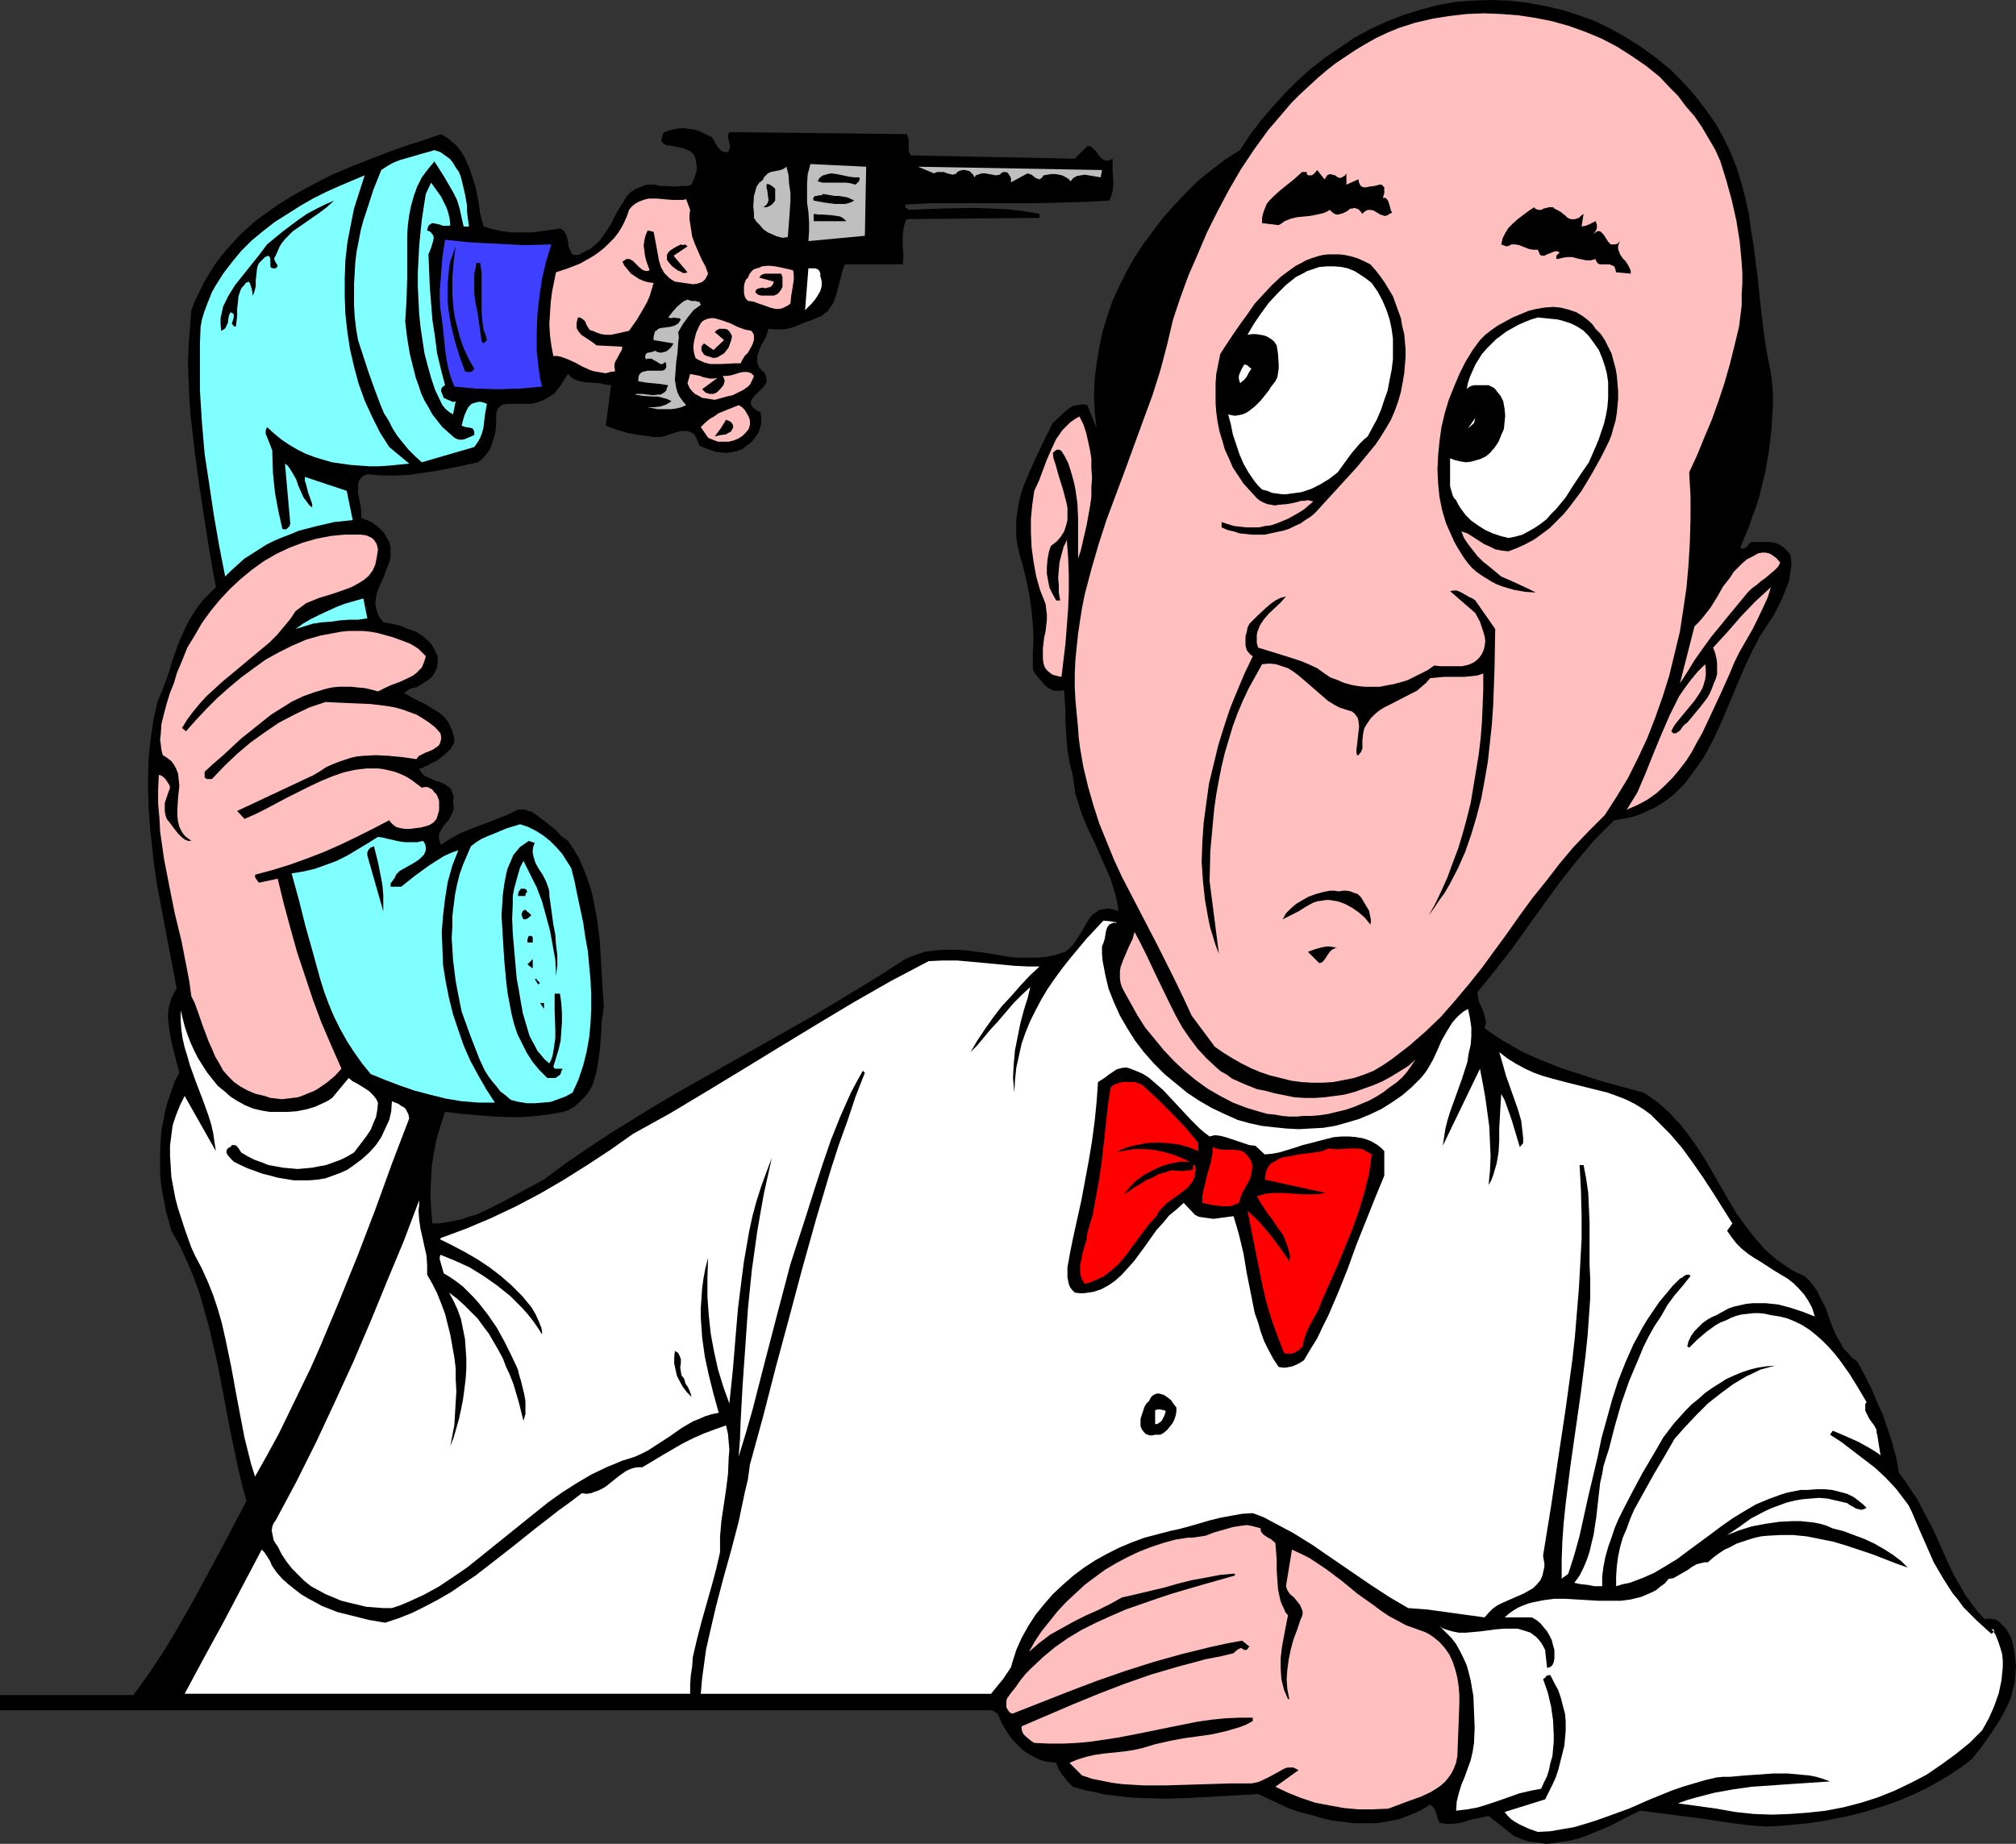
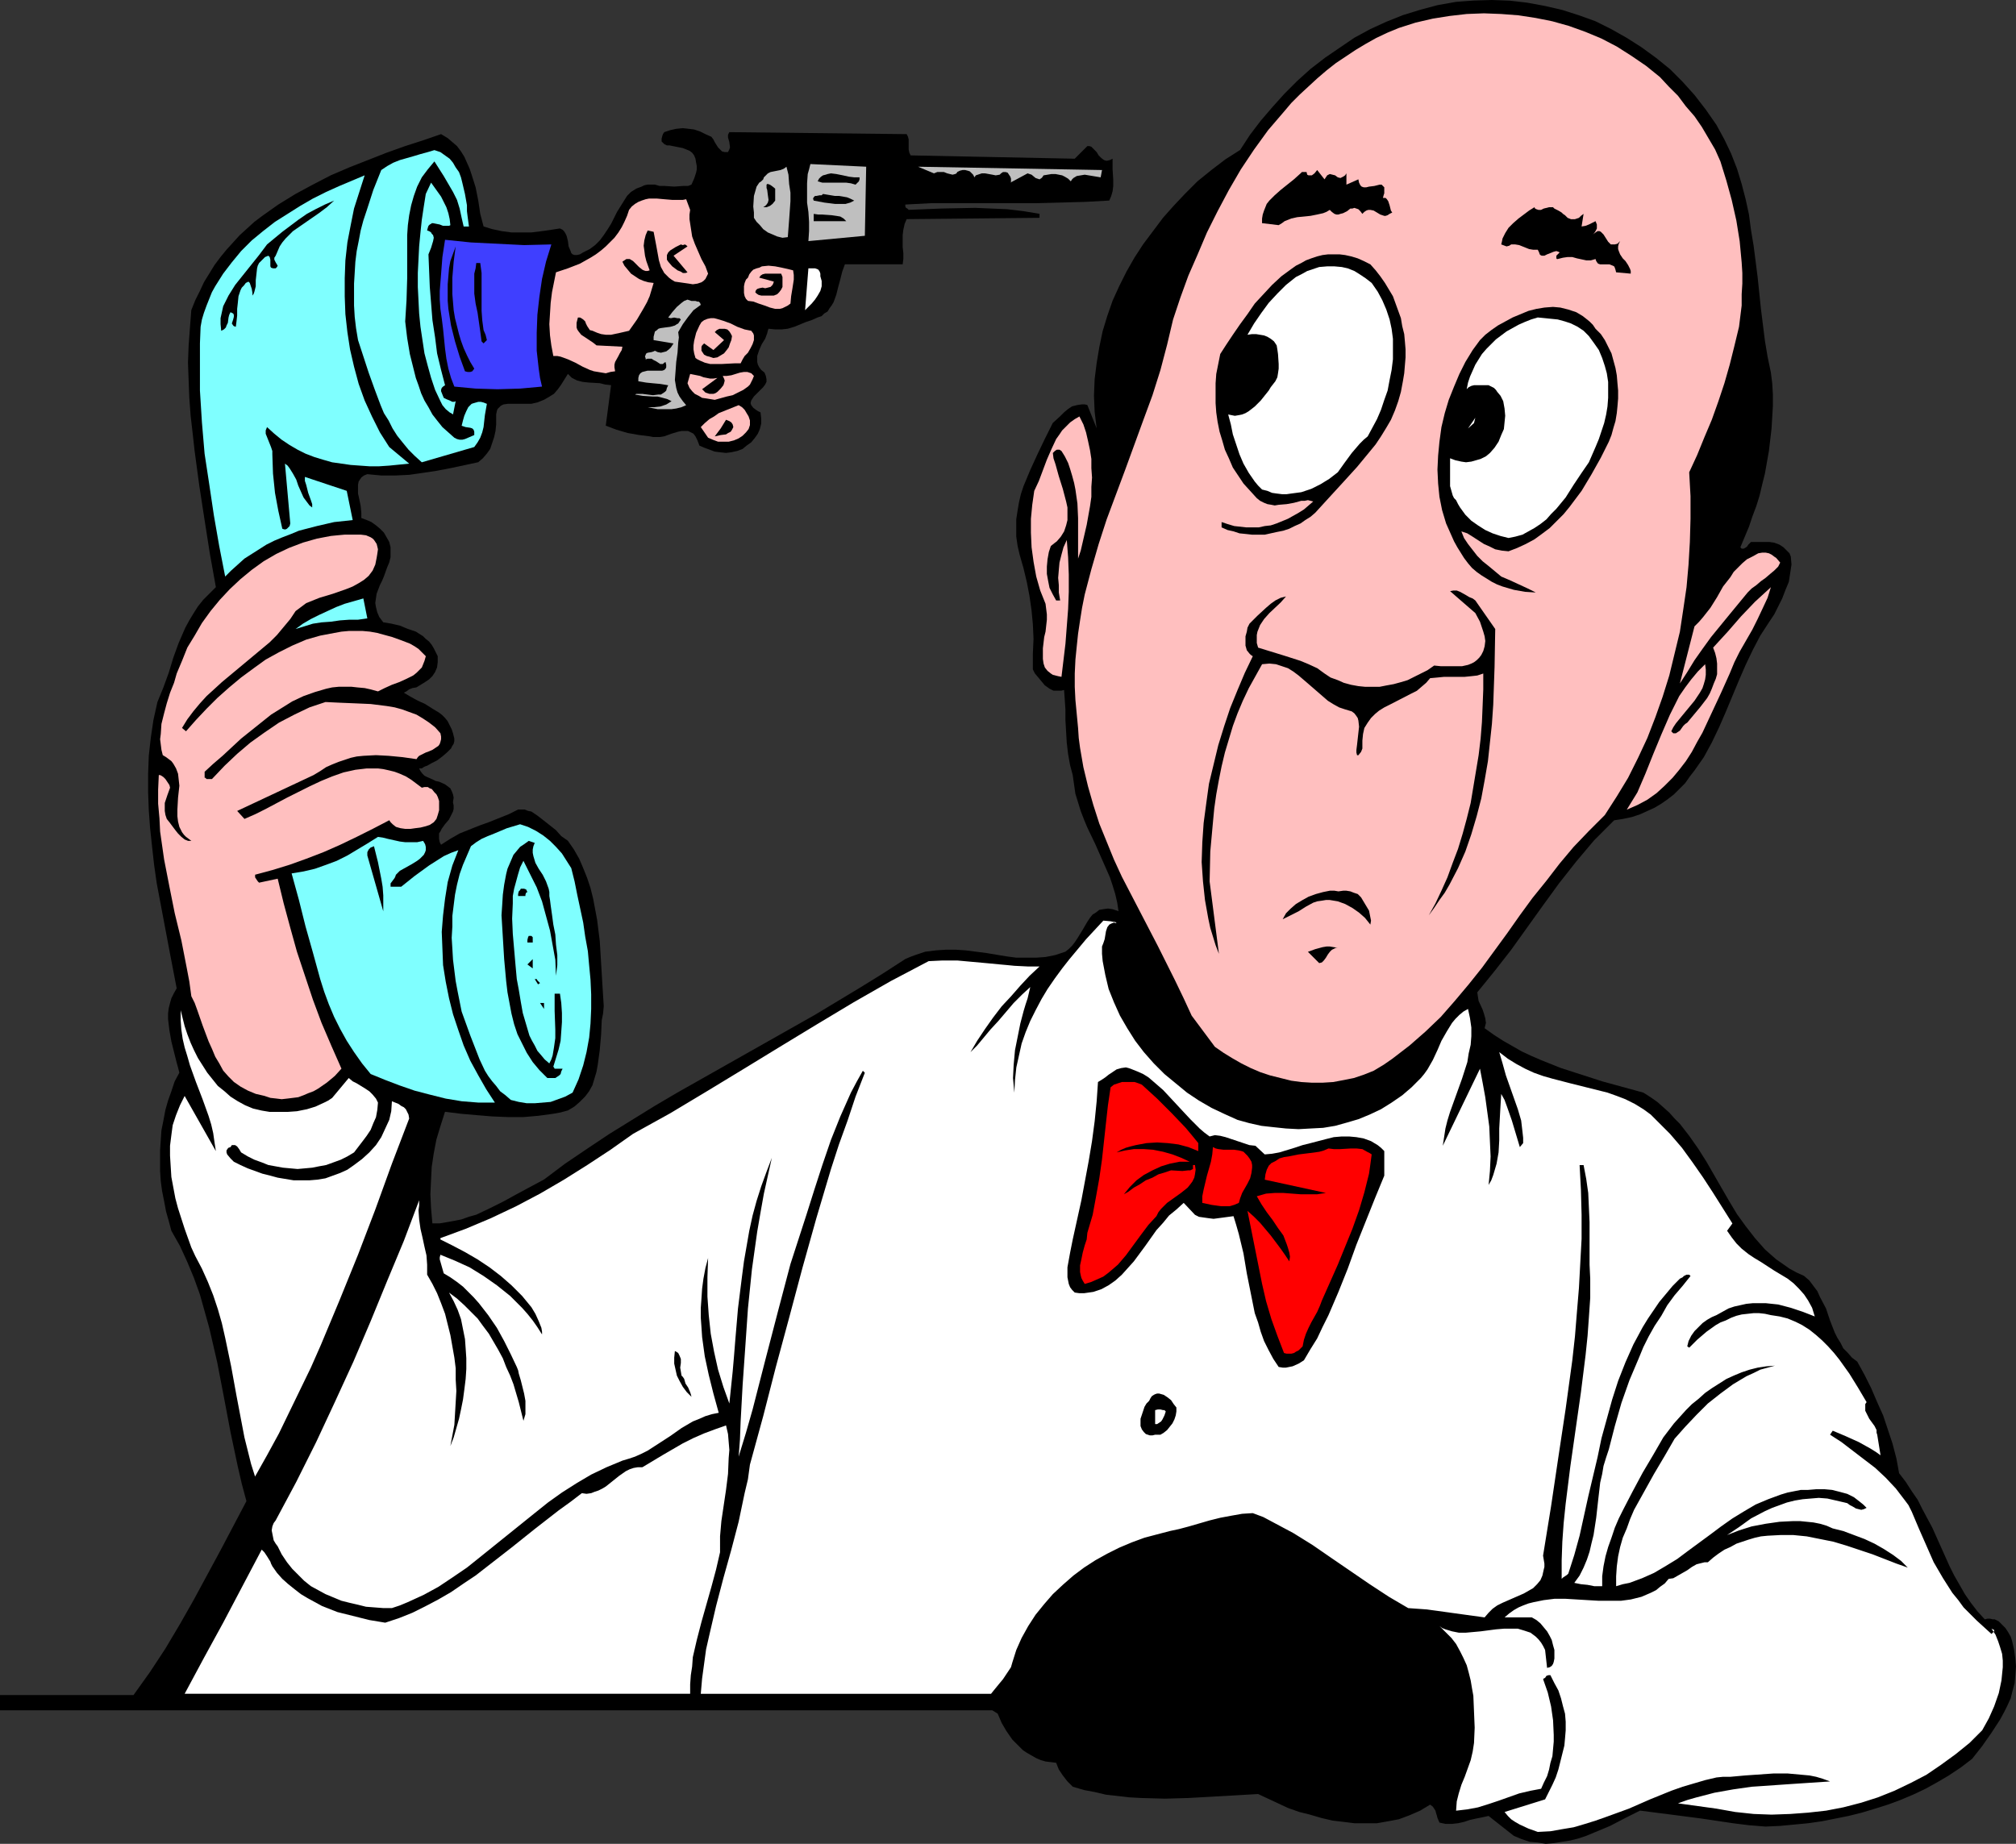
<svg xmlns="http://www.w3.org/2000/svg" xmlns:ns1="http://sodipodi.sourceforge.net/DTD/sodipodi-0.dtd" xmlns:ns2="http://www.inkscape.org/namespaces/inkscape" version="1.0" width="129.766mm" height="118.701mm" id="svg65" ns1:docname="Unhappy Caller.wmf">
  <rect width="100%" height="100%" fill="#333333" stroke="none" />
  <ns1:namedview id="namedview65" pagecolor="#ffffff" bordercolor="#000000" borderopacity="0.25" ns2:showpageshadow="2" ns2:pageopacity="0.0" ns2:pagecheckerboard="0" ns2:deskcolor="#d1d1d1" ns2:document-units="mm" />
  <defs id="defs1">
    <pattern id="WMFhbasepattern" patternUnits="userSpaceOnUse" width="6" height="6" x="0" y="0" />
  </defs>
  <path style="fill:#000000;fill-opacity:1;fill-rule:evenodd;stroke:none" d="m 417.574,30.383 1.939,3.555 1.616,3.394 1.454,3.717 1.131,3.717 0.97,3.717 0.808,3.717 0.485,3.717 0.646,3.879 0.97,7.596 0.808,7.757 0.97,7.757 0.646,3.879 0.808,3.879 0.323,2.586 0.162,2.747 v 2.747 l -0.162,2.747 -0.162,2.747 -0.323,2.747 -0.323,2.747 -0.485,2.747 -0.485,2.747 -0.646,2.586 -0.646,2.747 -0.808,2.586 -0.97,2.586 -0.808,2.424 -2.101,5.01 0.162,0.162 0.162,0.162 h 0.485 l 0.323,-0.162 0.485,-0.323 0.323,-0.485 0.323,-0.323 0.323,-0.323 h 0.485 2.586 1.454 l 1.131,0.162 1.293,0.485 0.97,0.646 0.485,0.485 0.485,0.485 0.485,0.485 0.323,0.808 0.162,1.939 -0.323,2.101 -0.323,2.101 -0.808,1.939 -0.808,2.101 -0.97,1.939 -0.97,1.939 -1.293,1.939 -2.101,3.232 -1.778,3.394 -1.778,3.717 -1.616,3.717 -1.616,3.879 -1.616,3.879 -1.616,3.717 -1.778,3.717 -1.939,3.555 -2.262,3.232 -1.131,1.454 -1.131,1.616 -1.293,1.293 -1.454,1.455 -1.454,1.131 -1.616,1.131 -1.616,0.97 -1.778,0.808 -1.778,0.808 -1.939,0.646 -2.262,0.485 -2.101,0.323 -2.424,2.424 -2.424,2.424 -4.363,5.172 -4.202,5.333 -3.878,5.333 -7.757,10.828 -4.04,5.172 -2.101,2.586 -2.101,2.586 0.162,1.131 0.162,0.97 0.97,2.101 0.323,0.97 0.323,1.131 0.162,1.131 -0.162,0.646 -0.162,0.646 2.262,1.616 2.262,1.454 2.262,1.293 2.262,1.293 2.424,1.131 2.262,0.97 4.848,1.939 5.01,1.616 5.01,1.616 10.019,2.747 1.778,1.131 1.616,1.131 1.454,1.293 1.454,1.293 1.293,1.454 1.293,1.293 2.262,2.909 2.262,3.232 1.939,3.071 3.717,6.464 1.778,3.071 1.939,3.232 2.101,2.909 2.262,2.909 2.424,2.747 1.454,1.293 1.293,1.131 1.616,1.131 1.616,1.131 1.778,0.97 1.778,0.808 1.293,1.131 0.97,1.293 0.97,1.293 0.646,1.454 1.454,2.747 0.97,2.909 1.131,2.909 0.646,1.293 0.808,1.293 0.646,1.293 1.131,1.131 0.97,1.131 1.293,0.97 1.778,3.232 1.616,3.232 1.454,3.394 1.454,3.232 1.131,3.394 1.131,3.394 0.97,3.717 0.646,3.555 1.616,2.101 1.454,2.263 1.454,2.101 1.131,2.263 2.424,4.525 2.101,4.687 2.101,4.687 1.131,2.263 1.293,2.263 1.293,2.263 1.454,2.101 1.616,2.101 1.778,1.939 0.646,-0.162 h 0.646 l 0.646,0.162 h 0.485 l 0.97,0.485 0.808,0.808 0.808,0.808 0.646,0.97 0.646,1.131 0.323,0.97 0.485,2.101 0.323,2.263 0.162,1.939 -0.162,2.101 -0.162,1.939 -0.485,1.778 -0.485,1.939 -0.808,1.778 -0.808,1.616 -0.97,1.778 -2.101,3.232 -2.262,3.232 -2.424,3.071 -2.747,2.101 -2.909,1.939 -2.747,1.616 -2.909,1.616 -3.07,1.454 -3.07,1.293 -3.07,1.131 -3.07,0.97 -3.232,0.97 -3.232,0.808 -3.232,0.646 -3.232,0.646 -3.394,0.485 -3.394,0.323 -3.394,0.323 -3.555,0.162 -4.04,-0.323 -3.878,-0.485 -7.595,-1.131 -7.434,-0.97 -7.595,-0.97 -3.555,1.778 -3.717,1.939 -3.878,1.616 -1.939,0.808 -1.939,0.646 -1.939,0.485 -2.101,0.323 -1.939,0.323 -1.939,0.162 -1.939,-0.323 -1.939,-0.162 -1.939,-0.646 -1.939,-0.808 -6.141,-4.848 -1.454,0.323 -1.616,0.323 -1.454,0.323 -1.454,0.485 -1.454,0.323 -1.454,0.162 h -1.616 l -1.454,-0.323 -0.485,-1.131 -0.162,-0.646 -0.162,-0.485 -0.162,-0.646 -0.323,-0.485 -0.323,-0.485 -0.646,-0.485 -2.424,1.455 -2.586,1.131 -2.586,0.97 -2.586,0.485 -2.747,0.485 h -2.747 -2.747 l -2.586,-0.323 -2.747,-0.323 -2.747,-0.646 -2.747,-0.808 -2.586,-0.646 -2.747,-0.97 -2.424,-1.131 -2.424,-1.131 -2.424,-1.131 -5.494,0.323 -5.656,0.323 -5.818,0.323 -5.656,0.162 -5.818,-0.162 -2.909,-0.162 -2.747,-0.323 -2.909,-0.323 -2.747,-0.646 -2.586,-0.485 -2.747,-0.808 -1.293,-1.293 -1.131,-1.454 -0.97,-1.455 -0.646,-1.616 -1.293,-0.162 -1.293,-0.162 -1.131,-0.323 -1.131,-0.485 -1.131,-0.646 -1.131,-0.646 -0.97,-0.646 -0.808,-0.808 -1.778,-1.778 -1.454,-2.101 -1.131,-1.939 -0.97,-2.263 -1.293,-0.808 H 0 v -3.717 h 32.482 l 4.04,-5.656 3.717,-5.656 3.555,-5.98 3.394,-5.98 6.464,-11.959 6.302,-11.959 -1.131,-4.202 -0.97,-4.202 -1.778,-8.404 -1.616,-8.565 -1.616,-8.404 -0.97,-4.202 -0.97,-4.202 -1.131,-4.04 -1.131,-4.04 -1.454,-4.04 -1.616,-3.879 -1.778,-3.879 -2.101,-3.717 -0.646,-2.424 -0.646,-2.263 -0.485,-2.586 -0.485,-2.424 -0.323,-2.424 -0.162,-2.424 v -2.424 -2.586 l 0.162,-2.424 0.162,-2.424 0.485,-2.424 0.485,-2.586 0.646,-2.263 0.808,-2.263 0.808,-2.424 1.131,-2.101 -0.162,-0.646 -0.162,-0.646 -0.323,-1.131 -0.646,-2.586 -0.646,-2.586 -0.485,-2.747 -0.323,-2.747 v -1.293 l 0.162,-1.293 0.323,-1.293 0.323,-1.131 0.646,-1.293 0.646,-1.131 -1.616,-8.404 -1.616,-8.565 -1.616,-8.565 -0.646,-4.525 -0.485,-4.364 -0.485,-4.525 -0.323,-4.364 -0.162,-4.364 v -4.525 l 0.162,-4.364 0.485,-4.364 0.646,-4.364 0.97,-4.364 1.454,-3.555 1.293,-3.555 1.131,-3.717 1.293,-3.555 1.616,-3.717 0.97,-1.778 0.97,-1.616 1.131,-1.778 1.293,-1.616 1.454,-1.454 1.616,-1.616 -1.454,-8.081 -1.293,-8.242 -1.293,-8.404 -1.131,-8.404 -0.485,-4.364 -0.485,-4.202 -0.323,-4.364 -0.162,-4.202 -0.162,-4.364 0.162,-4.202 0.323,-4.364 0.323,-4.202 0.97,-2.424 1.131,-2.263 0.97,-2.101 1.293,-2.101 1.293,-2.101 1.454,-1.939 1.454,-1.778 1.616,-1.778 1.616,-1.778 3.555,-3.232 1.939,-1.455 3.878,-2.747 4.202,-2.586 4.202,-2.263 4.363,-2.263 4.525,-1.939 4.525,-1.778 4.525,-1.778 4.525,-1.616 4.525,-1.455 4.202,-1.455 1.616,0.97 1.131,0.97 1.131,0.97 0.97,1.293 0.808,1.293 0.646,1.455 0.646,1.455 0.485,1.455 0.97,3.071 0.646,3.232 0.485,3.232 0.808,3.071 2.101,0.646 2.262,0.485 2.424,0.323 h 2.424 2.424 l 2.586,-0.323 2.262,-0.323 2.101,-0.323 0.646,0.323 0.323,0.323 0.323,0.485 0.323,0.646 0.323,1.293 0.162,1.293 0.485,1.131 0.162,0.485 0.323,0.323 0.485,0.162 h 0.646 l 0.646,-0.162 0.808,-0.485 1.616,-0.808 1.293,-0.97 1.131,-1.131 0.97,-1.293 0.97,-1.455 0.808,-1.293 1.454,-2.909 0.808,-1.293 0.808,-1.293 0.808,-1.293 0.97,-0.97 1.293,-0.808 1.293,-0.485 0.646,-0.323 0.808,-0.162 h 1.778 l 1.131,0.323 h 1.131 l 2.424,0.162 2.262,-0.162 h 1.131 l 0.808,-0.323 0.646,-1.455 0.485,-1.455 0.162,-0.808 v -0.808 l -0.162,-0.808 -0.162,-0.97 -0.323,-0.808 -0.485,-0.646 -0.646,-0.485 -0.808,-0.323 -0.808,-0.323 -0.808,-0.162 -1.616,-0.323 -0.808,-0.162 h -0.646 l -0.646,-0.323 -0.323,-0.323 -0.323,-0.323 v -0.646 l 0.162,-0.646 0.162,-0.485 0.323,-0.485 1.454,-0.485 1.454,-0.323 1.616,-0.162 1.454,0.162 1.293,0.162 1.454,0.485 1.293,0.646 1.454,0.646 0.485,0.646 0.323,0.646 0.808,1.293 0.485,0.485 0.485,0.485 0.646,0.162 h 0.808 l 0.323,-0.646 0.162,-0.485 -0.162,-1.293 -0.323,-1.131 v -0.646 l 0.323,-0.646 43.147,0.485 0.323,0.646 0.162,0.646 v 1.293 1.131 l 0.162,0.808 0.323,0.646 39.915,0.808 3.07,-3.071 h 0.485 l 0.485,0.162 0.646,0.646 0.646,0.646 0.485,0.808 0.646,0.646 0.646,0.485 0.485,0.162 h 0.323 l 0.646,-0.162 0.646,-0.323 v 1.293 1.293 l 0.162,2.586 v 1.455 l -0.162,1.293 -0.323,1.131 -0.485,1.131 -5.818,0.323 -6.141,0.162 -6.141,0.162 h -19.069 -6.302 l -6.141,0.323 v 0.485 l 0.162,0.323 0.323,0.162 0.323,0.323 8.08,-0.323 8.08,-0.162 3.878,0.162 3.878,0.162 4.04,0.485 3.878,0.646 v 0.97 l -32.32,0.323 -0.485,1.131 -0.323,1.455 -0.162,1.293 v 2.909 l 0.162,1.455 v 1.455 l -0.162,1.293 h -14.059 l -0.646,1.778 -0.485,1.939 -0.485,1.778 -0.485,1.939 -0.646,1.778 -0.485,0.808 -0.485,0.646 -0.485,0.808 -0.808,0.485 -0.646,0.646 -0.97,0.323 -1.454,0.646 -1.454,0.485 -2.747,1.131 -1.616,0.485 -1.454,0.162 h -1.616 l -1.616,-0.162 -0.162,0.485 -0.162,0.646 -0.485,1.293 -0.808,1.293 -0.646,1.455 -0.485,1.455 v 0.646 0.808 l 0.162,0.646 0.323,0.646 0.485,0.646 0.808,0.646 0.323,0.808 0.162,0.808 v 0.646 l -0.323,0.646 -0.485,0.646 -1.131,1.131 -0.485,0.485 -0.646,0.646 -0.323,0.485 -0.323,0.485 -0.162,0.646 0.162,0.485 0.485,0.646 0.646,0.485 0.485,0.323 0.646,0.323 0.162,1.455 v 1.293 l -0.323,1.293 -0.485,1.131 -0.808,1.131 -0.808,0.97 -1.131,0.808 -0.97,0.808 -1.293,0.485 -1.454,0.323 -1.293,0.162 -1.454,-0.162 -1.293,-0.162 -1.293,-0.485 -1.293,-0.485 -1.131,-0.485 -0.485,-1.293 -0.485,-0.97 -0.485,-0.646 -0.646,-0.323 -0.646,-0.323 h -0.808 -0.808 l -0.808,0.162 -1.616,0.485 -1.778,0.646 -0.97,0.162 h -0.808 -0.97 l -0.808,-0.162 -1.293,-0.162 -1.293,-0.162 -2.747,-0.485 -2.747,-0.808 -2.586,-0.97 1.293,-9.858 -1.454,-0.162 -1.293,-0.323 -2.747,-0.162 -1.454,-0.162 -1.293,-0.323 -1.293,-0.646 -0.485,-0.485 -0.485,-0.485 -0.808,1.293 -0.808,1.293 -0.808,1.131 -0.97,1.131 -1.293,0.808 -1.131,0.646 -1.616,0.646 -1.454,0.323 h -1.293 -1.454 -1.454 -1.454 l -1.131,0.162 -0.646,0.323 -0.323,0.323 -0.485,0.485 -0.162,0.485 -0.162,0.808 v 0.808 1.616 l -0.162,1.616 -0.323,1.454 -0.485,1.455 -0.485,1.454 -0.808,1.131 -0.97,1.131 -1.131,0.97 -6.787,1.454 -3.394,0.646 -3.232,0.485 -3.394,0.485 -3.394,0.162 h -3.394 l -3.394,-0.323 -0.808,0.323 -0.646,0.485 -0.323,0.485 -0.323,0.485 -0.162,0.808 v 0.646 1.454 l 0.323,1.455 0.323,1.616 0.162,1.616 v 1.293 l 1.293,0.485 1.131,0.485 1.131,0.808 0.97,0.808 0.97,0.97 0.646,1.131 0.646,1.131 0.323,1.293 v 1.293 1.131 l -0.323,1.293 -0.485,1.131 -0.808,2.263 -0.485,1.131 -0.485,0.97 -0.808,2.101 -0.162,1.131 -0.162,1.131 0.162,0.97 0.323,1.293 0.485,1.131 0.97,1.293 1.939,0.323 2.101,0.485 1.939,0.808 1.939,0.646 1.778,1.131 0.646,0.646 0.808,0.646 0.646,0.808 0.485,0.808 0.485,0.97 0.485,0.97 v 0.808 0.646 l -0.162,1.293 -0.485,1.131 -0.646,0.97 -0.808,0.808 -0.97,0.646 -2.101,1.293 -0.97,0.162 -0.808,0.323 -0.646,0.485 -0.646,0.323 1.616,0.97 1.778,0.97 1.778,0.808 1.778,1.131 1.616,0.97 0.808,0.646 0.646,0.646 0.646,0.808 0.485,0.97 0.485,0.97 0.323,0.97 0.162,0.646 0.162,0.646 v 0.646 l -0.162,0.646 -0.323,0.485 -0.323,0.646 -0.97,0.97 -1.131,0.97 -1.293,0.97 -1.293,0.646 -1.131,0.646 -0.485,0.162 -0.323,0.162 -0.485,0.323 h -0.323 -0.323 l 0.323,0.646 0.485,0.646 0.485,0.485 0.646,0.323 1.454,0.646 0.646,0.323 0.808,0.162 1.454,0.646 0.646,0.485 0.646,0.485 0.323,0.646 0.323,0.808 0.162,0.808 -0.162,1.131 0.162,0.808 v 0.808 l -0.162,0.646 -0.323,0.646 -0.646,1.293 -0.97,1.131 -0.808,1.131 -0.323,0.646 -0.323,0.485 v 0.646 0.646 l 0.162,0.808 0.323,0.646 2.262,-1.454 2.262,-1.293 2.424,-0.97 2.424,-0.97 2.262,-0.808 2.424,-0.97 2.424,-0.97 2.262,-1.131 h 0.808 0.808 l 0.808,0.323 0.808,0.162 1.454,0.97 1.454,1.131 3.07,2.424 1.293,1.454 1.616,1.131 1.454,2.101 1.293,2.263 0.97,2.263 0.97,2.424 0.808,2.424 0.646,2.586 0.485,2.586 0.485,2.586 0.646,5.172 0.323,5.333 0.323,5.333 0.323,5.172 -0.162,1.778 -0.323,1.616 -0.162,3.555 -0.323,3.717 -0.485,3.555 -0.323,1.778 -0.485,1.616 -0.485,1.616 -0.808,1.455 -0.97,1.293 -1.293,1.293 -1.293,1.131 -1.616,0.97 -1.778,0.485 -1.778,0.323 -3.555,0.485 -3.717,0.323 h -3.717 l -3.878,-0.162 -3.878,-0.323 -3.717,-0.323 -3.878,-0.485 -1.131,3.555 -0.97,3.232 -0.646,3.394 -0.485,3.232 -0.162,3.232 -0.162,3.394 0.162,3.394 0.323,3.717 h 1.778 l 1.939,-0.323 1.778,-0.323 1.616,-0.323 1.778,-0.646 1.778,-0.485 3.394,-1.616 3.232,-1.616 3.232,-1.778 6.626,-3.555 5.171,-3.879 5.494,-3.717 5.333,-3.555 5.494,-3.394 5.494,-3.394 5.494,-3.232 11.15,-6.303 11.15,-6.303 11.15,-6.303 10.989,-6.626 5.494,-3.394 5.494,-3.555 1.131,-0.485 1.293,-0.485 2.424,-0.808 2.586,-0.323 2.424,-0.162 h 2.424 l 2.424,0.162 5.01,0.646 4.848,0.808 2.424,0.323 h 2.262 2.586 l 2.262,-0.162 2.424,-0.485 2.424,-0.808 0.808,-0.646 0.808,-0.808 0.646,-0.808 0.646,-0.97 1.293,-2.101 1.131,-1.939 0.646,-0.97 0.646,-0.808 0.808,-0.485 0.808,-0.646 0.97,-0.162 1.131,-0.162 1.131,0.162 1.454,0.485 -0.323,-2.101 -0.485,-2.101 -0.646,-2.101 -0.646,-1.939 -1.778,-4.04 -1.778,-4.04 -1.939,-4.04 -0.808,-1.939 -0.808,-2.101 -0.646,-2.101 -0.646,-2.101 -0.323,-2.263 -0.323,-2.263 -0.646,-2.424 -0.485,-2.747 -0.323,-2.747 -0.162,-2.747 -0.162,-2.747 v -2.586 l -0.162,-2.424 -0.162,-2.263 -0.646,0.162 h -0.646 -0.646 -0.646 l -0.97,-0.485 -1.131,-0.808 -0.808,-0.97 -0.808,-0.97 -0.808,-0.97 -0.485,-0.97 v -3.879 l 0.162,-3.555 -0.162,-3.555 -0.323,-3.394 -0.485,-3.394 -0.646,-3.394 -0.808,-3.394 -0.97,-3.394 -0.485,-2.101 -0.323,-2.263 v -2.101 -2.101 l 0.323,-2.101 0.323,-1.939 0.485,-2.101 0.646,-1.939 1.616,-3.879 1.778,-3.879 1.778,-3.717 1.939,-3.879 1.778,-1.616 0.97,-0.97 0.97,-0.808 0.97,-0.646 1.293,-0.323 1.131,-0.162 h 0.646 l 0.646,0.162 2.262,5.656 -0.485,-4.04 -0.162,-3.879 0.162,-4.04 0.485,-3.879 0.646,-3.879 0.808,-3.879 1.131,-3.717 1.293,-3.717 1.616,-3.555 1.778,-3.555 1.939,-3.394 2.101,-3.232 2.424,-3.232 2.424,-3.232 2.586,-2.909 2.747,-2.909 3.07,-3.071 3.394,-2.747 3.394,-2.586 1.778,-1.131 1.778,-1.131 2.424,-3.717 2.586,-3.394 2.909,-3.394 2.909,-3.232 3.07,-3.071 3.232,-2.909 3.555,-2.747 3.555,-2.424 3.555,-2.424 3.878,-2.101 3.878,-1.778 4.04,-1.616 4.202,-1.293 4.202,-1.131 4.525,-0.808 2.101,-0.162 2.262,-0.162 L 362.953,0 l 4.363,0.162 4.202,0.485 4.363,0.808 4.202,0.97 4.04,1.293 4.04,1.455 3.878,1.939 3.717,2.101 3.555,2.263 3.555,2.586 3.394,2.747 3.07,3.071 2.909,3.232 2.747,3.555 z" id="path1" />
  <path style="fill:#ffbfbf;fill-opacity:1;fill-rule:evenodd;stroke:none" d="m 418.544,39.272 1.454,4.687 1.293,4.687 1.131,5.01 0.808,5.01 0.485,5.172 0.162,2.586 v 2.586 l -0.162,2.586 v 2.747 l -0.323,2.586 -0.323,2.586 -1.131,4.687 -1.131,4.525 -1.293,4.525 -1.454,4.364 -1.616,4.525 -1.778,4.202 -1.778,4.364 -1.939,4.202 0.323,5.818 v 5.495 l -0.162,5.656 -0.323,5.495 -0.485,5.495 -0.808,5.495 -0.808,5.333 -1.293,5.333 -1.293,5.333 -1.616,5.172 -1.778,5.01 -1.939,5.01 -2.262,4.848 -2.424,4.848 -2.747,4.525 -2.909,4.525 -3.878,3.879 -3.717,3.879 -3.394,4.04 -3.232,4.202 -3.394,4.202 -3.07,4.202 -3.07,4.364 -3.07,4.202 -3.07,4.202 -3.232,4.04 -3.394,4.04 -3.394,3.879 -3.717,3.555 -3.878,3.394 -2.101,1.616 -2.101,1.616 -2.101,1.455 -2.424,1.454 -2.424,0.97 -2.424,0.808 -2.424,0.485 -2.586,0.485 -2.586,0.162 h -2.586 l -2.586,-0.162 -2.424,-0.323 -2.586,-0.646 -2.586,-0.646 -2.424,-0.808 -2.262,-0.97 -2.262,-1.131 -2.262,-1.293 -2.101,-1.293 -2.101,-1.455 -5.656,-7.596 -1.939,-4.202 -2.101,-4.364 -4.202,-8.404 -4.363,-8.404 -4.363,-8.404 -1.939,-4.202 -1.778,-4.364 -1.778,-4.364 -1.454,-4.525 -1.293,-4.525 -1.131,-4.687 -0.808,-4.687 -0.323,-2.424 -0.162,-2.424 -0.323,-3.394 -0.323,-3.394 -0.162,-3.232 v -3.232 l 0.162,-3.394 0.323,-3.232 0.323,-3.071 0.485,-3.232 0.485,-3.071 0.646,-3.232 1.616,-6.141 1.778,-6.141 1.939,-5.98 4.525,-12.121 4.363,-11.959 2.262,-6.141 1.939,-6.141 1.616,-6.141 1.454,-6.141 1.778,-5.333 1.939,-5.333 2.262,-5.172 2.262,-5.333 2.586,-5.172 2.747,-5.172 2.909,-5.01 3.232,-4.848 3.394,-4.687 3.878,-4.525 1.778,-2.101 2.101,-2.101 2.101,-1.939 2.101,-1.939 2.262,-1.939 2.262,-1.778 2.424,-1.616 2.424,-1.616 2.424,-1.455 2.586,-1.455 2.747,-1.293 2.747,-1.131 4.04,-1.293 4.202,-0.97 4.04,-0.646 4.202,-0.485 4.202,-0.162 4.202,0.162 4.202,0.323 4.202,0.646 4.04,0.808 4.04,1.131 4.04,1.455 3.878,1.616 3.717,1.939 3.555,2.263 3.555,2.424 3.394,2.747 2.101,2.263 2.262,2.263 1.939,2.586 2.101,2.424 1.778,2.586 1.616,2.747 1.616,2.747 z" id="path2" />
  <path style="fill:#7fffff;fill-opacity:1;fill-rule:evenodd;stroke:none" d="m 114.089,55.11 h -1.293 l -0.485,-2.101 -0.485,-2.263 -0.646,-2.101 -0.97,-1.939 -1.131,-1.939 -1.131,-1.939 -1.131,-1.778 -1.131,-1.778 -1.616,1.939 -1.454,1.939 -1.131,2.263 -0.808,2.263 -0.646,2.263 -0.485,2.424 -0.323,2.424 -0.162,2.424 v 5.333 5.172 l -0.162,5.333 -0.162,2.586 -0.162,2.586 0.485,4.04 0.646,3.879 0.97,3.879 0.485,1.939 0.646,1.778 0.646,1.939 0.808,1.778 0.97,1.616 0.97,1.778 1.131,1.454 1.293,1.616 1.454,1.293 1.454,1.293 0.646,0.323 0.646,0.162 h 0.646 l 0.646,-0.162 1.131,-0.485 1.131,-0.485 v -0.808 l -0.162,-0.485 -0.323,-0.323 -0.485,-0.162 -1.131,-0.162 -0.485,-0.162 -0.485,-0.162 0.323,-1.293 0.323,-1.131 0.485,-1.131 0.485,-0.97 0.808,-0.808 0.485,-0.162 1.131,-0.323 h 0.646 l 0.646,0.162 0.808,0.323 -0.485,2.747 -0.323,2.909 -0.323,1.293 -0.485,1.293 -0.646,1.131 -0.808,1.131 -12.766,3.717 -1.778,-1.616 -1.454,-1.454 -1.454,-1.778 -1.293,-1.616 -1.131,-1.778 -0.97,-1.939 -1.131,-1.778 -0.808,-1.939 -1.454,-3.879 -1.454,-4.04 -2.586,-7.919 -0.485,-2.909 -0.323,-2.747 -0.162,-2.747 v -2.747 -2.586 l 0.323,-5.333 0.323,-2.586 0.485,-2.424 0.485,-2.586 0.646,-2.424 0.808,-2.424 1.616,-5.01 1.939,-4.848 1.454,-0.97 1.454,-0.808 1.616,-0.646 3.394,-0.97 1.616,-0.485 1.778,-0.485 1.616,-0.485 1.454,0.485 1.131,0.808 1.131,0.808 0.808,0.97 0.646,1.131 0.808,1.131 0.485,1.293 0.323,1.293 0.646,2.747 0.485,2.747 v 1.455 l 0.162,1.293 z" id="path3" />
  <path style="fill:#bfbfbf;fill-opacity:1;fill-rule:evenodd;stroke:none" d="m 210.403,57.372 -13.736,1.293 0.162,-2.424 v -2.263 l -0.162,-2.424 -0.323,-2.263 v -2.424 -2.263 l 0.162,-2.263 0.323,-1.131 0.323,-1.293 13.574,0.646 z" id="path4" />
  <path style="fill:#bfbfbf;fill-opacity:1;fill-rule:evenodd;stroke:none" d="m 191.657,57.695 -1.293,0.162 -1.293,-0.323 -1.131,-0.485 -1.131,-0.485 -1.131,-0.808 -0.808,-0.97 -0.808,-0.808 -0.646,-0.97 v -1.293 l -0.162,-1.455 0.162,-2.586 0.323,-1.131 0.323,-1.131 0.646,-0.97 0.485,-0.323 0.485,-0.485 0.162,-0.485 0.323,-0.323 0.646,-0.646 0.646,-0.323 1.616,-0.323 0.808,-0.162 0.808,-0.323 0.646,-0.485 0.485,1.939 0.162,2.263 0.323,2.101 v 2.101 l -0.323,4.525 z" id="path5" />
  <path style="fill:#bfbfbf;fill-opacity:1;fill-rule:evenodd;stroke:none" d="m 267.771,43.15 -1.939,-0.323 -1.939,-0.323 -0.97,0.162 -0.97,0.162 -0.808,0.485 -0.323,0.323 -0.323,0.485 -0.646,-0.646 -0.808,-0.485 -0.646,-0.323 -0.808,-0.162 -0.808,-0.162 h -0.97 l -0.97,0.162 -0.97,0.162 -0.323,0.485 -0.162,0.162 -0.485,0.323 -0.485,-0.162 -0.485,-0.162 -0.97,-0.808 -0.485,-0.162 -0.485,-0.162 -4.202,2.263 0.162,-0.162 v -0.808 l -0.162,-0.485 -0.323,-0.485 -0.323,-0.485 -0.485,-0.162 h -0.646 l -0.485,0.323 -0.323,0.323 -0.97,0.162 -0.808,-0.162 -1.778,-0.323 h -0.808 l -0.97,0.323 -0.485,0.162 -0.323,0.485 -0.323,-0.646 -0.323,-0.323 -0.485,-0.485 -0.485,-0.162 -0.646,-0.162 h -0.646 l -0.646,0.162 -0.646,0.323 -0.162,0.323 -0.323,0.162 -0.646,0.162 -0.646,-0.162 -0.646,-0.162 -0.808,-0.323 h -0.808 -0.808 l -0.808,0.323 -3.878,-1.616 44.763,0.808 z" id="path6" />
  <path style="fill:#000000;fill-opacity:1;fill-rule:evenodd;stroke:none" d="m 322.23,43.635 0.323,-0.485 0.323,-0.485 0.323,-0.162 0.323,-0.162 0.646,0.162 0.646,0.162 0.646,0.485 0.646,0.162 0.323,-0.162 0.323,-0.162 0.485,-0.323 0.323,-0.485 v 2.747 l 2.909,-1.293 0.162,0.808 0.323,0.646 0.323,0.323 0.485,0.162 h 0.646 l 0.646,-0.162 1.293,-0.162 1.293,-0.323 h 0.485 l 0.323,0.323 0.323,0.323 v 0.485 0.485 0.485 l -0.162,0.485 -0.162,0.646 h 0.646 l 0.323,0.323 0.323,0.485 0.162,0.485 0.162,0.485 0.162,0.646 0.162,0.646 0.323,0.485 -0.646,0.323 -0.485,0.323 -0.485,0.162 h -0.323 l -0.97,-0.323 -0.808,-0.485 -0.808,-0.485 -0.808,-0.162 h -0.485 l -0.485,0.162 -0.485,0.323 -0.485,0.485 -0.485,-0.646 -0.485,-0.485 -0.485,-0.162 -0.485,-0.162 -0.485,0.162 h -0.485 l -0.808,0.646 -0.97,0.485 -0.646,0.162 -0.485,0.162 h -0.485 l -0.485,-0.162 -0.646,-0.485 -0.485,-0.485 -0.808,0.485 -0.808,0.323 -1.454,0.323 -1.616,0.323 -1.616,0.162 -1.616,0.162 -1.454,0.323 -1.616,0.646 -0.646,0.485 -0.808,0.485 -4.04,-0.485 V 53.17 l 0.162,-0.97 0.323,-0.97 0.323,-0.808 0.323,-0.808 0.646,-0.808 1.293,-1.293 1.454,-1.293 3.232,-2.586 1.616,-1.455 0.323,-0.323 h 0.323 0.323 0.485 l 0.162,0.646 0.323,0.162 h 0.323 0.485 l 0.646,-0.485 0.646,-0.808 z" id="path7" />
  <path style="fill:#000000;fill-opacity:1;fill-rule:evenodd;stroke:none" d="m 209.11,43.15 v 0.323 0.162 l -0.162,0.485 -0.808,0.808 -1.131,-0.323 -1.131,-0.162 h -2.262 -2.262 -1.293 l -1.131,-0.323 0.323,-0.646 0.485,-0.485 0.485,-0.323 0.646,-0.162 0.485,-0.162 0.808,-0.162 1.293,0.162 1.616,0.323 1.454,0.323 1.293,0.162 z" id="path8" />
  <path style="fill:#7fffff;fill-opacity:1;fill-rule:evenodd;stroke:none" d="m 94.697,108.765 4.848,4.04 -4.848,0.485 -2.424,0.162 h -2.424 l -2.262,-0.162 -2.262,-0.162 -2.262,-0.323 -2.262,-0.323 -2.262,-0.646 -2.101,-0.646 -2.101,-0.808 -1.939,-0.97 -1.939,-1.131 -1.939,-1.293 -1.778,-1.455 -1.778,-1.616 -0.323,0.808 v 0.808 l 0.323,0.808 0.646,1.616 0.323,0.808 0.323,0.97 v 0.808 l 0.162,4.687 0.485,4.687 0.808,4.364 0.97,4.364 0.485,0.162 h 0.323 l 0.323,-0.162 0.162,-0.162 0.485,-0.485 0.162,-0.646 -1.293,-14.545 0.646,0.485 0.485,0.646 0.808,1.293 0.808,1.454 0.485,1.454 0.646,1.455 0.646,1.454 0.97,1.293 0.485,0.646 0.646,0.485 v -0.808 l -0.323,-0.97 -0.646,-1.778 -0.485,-1.939 -0.323,-0.97 v -0.97 l 10.181,3.394 1.454,7.111 -4.525,0.485 -4.202,0.97 -4.363,1.131 -1.939,0.808 -2.101,0.808 -1.939,0.808 -1.939,0.97 -1.778,1.131 -1.778,1.131 -1.778,1.131 -1.616,1.454 -1.616,1.454 -1.454,1.455 -1.454,-7.434 -1.293,-7.434 -1.131,-7.596 -1.131,-7.434 -0.646,-7.596 -0.485,-7.757 v -3.717 -3.879 -3.879 l 0.162,-4.04 0.323,-1.778 0.485,-1.616 0.646,-1.778 0.646,-1.616 0.646,-1.616 0.808,-1.455 1.939,-3.071 2.101,-2.747 2.262,-2.747 2.586,-2.586 2.747,-2.263 2.909,-2.263 3.07,-1.939 3.07,-1.939 3.07,-1.778 3.232,-1.616 3.232,-1.455 3.07,-1.293 3.07,-1.293 -1.293,4.04 -1.293,4.04 -0.808,4.04 -0.808,4.202 -0.485,4.364 -0.162,4.364 v 4.364 l 0.162,4.364 0.485,4.364 0.646,4.202 0.97,4.202 1.131,4.202 1.454,4.04 1.778,3.879 1.939,3.879 z" id="path9" />
  <path style="fill:#7fffff;fill-opacity:1;fill-rule:evenodd;stroke:none" d="m 109.565,54.786 -0.323,0.162 h -0.485 -0.97 l -0.808,-0.323 -0.808,-0.162 -0.808,-0.162 h -0.323 l -0.162,0.162 -0.323,0.162 -0.323,0.323 -0.162,0.485 -0.162,0.646 0.485,0.162 0.485,0.323 0.162,0.323 0.323,0.323 0.162,0.646 -0.162,0.808 -0.485,1.616 -0.323,0.808 -0.323,0.808 0.323,7.919 0.323,4.04 0.323,4.04 0.646,4.202 0.485,3.879 0.97,4.04 0.97,3.717 -0.485,0.323 -0.323,0.323 -0.162,0.485 v 0.323 l 0.323,0.808 0.323,0.808 0.646,0.323 0.808,0.323 0.646,0.323 h 0.485 l 0.323,-0.162 -0.646,3.232 -0.485,-0.323 -0.323,-0.162 -0.97,-0.808 -0.808,-0.97 -0.485,-0.97 -1.293,-2.747 -0.97,-2.909 -0.808,-2.909 -0.808,-3.071 -0.485,-3.232 -0.485,-3.232 -0.323,-3.232 -0.162,-3.232 -0.162,-3.232 v -3.394 l 0.162,-3.232 0.162,-3.232 0.323,-3.394 0.323,-3.071 0.485,-3.232 0.485,-3.071 1.293,-2.747 1.616,2.263 0.808,1.131 0.646,1.293 0.646,1.293 0.485,1.455 0.323,1.455 z" id="path10" />
  <path style="fill:#000000;fill-opacity:1;fill-rule:evenodd;stroke:none" d="m 188.587,48.807 -0.646,0.808 -0.646,0.485 -0.808,0.323 h -0.808 l 0.485,-0.323 0.323,-0.323 0.323,-0.485 0.162,-0.646 -0.162,-1.131 -0.162,-1.293 -0.162,-0.485 v -0.485 -0.323 l 0.162,-0.162 h 0.162 l 0.485,0.162 0.485,0.323 0.808,0.646 z" id="path11" />
  <path style="fill:#000000;fill-opacity:1;fill-rule:evenodd;stroke:none" d="m 207.817,48.807 -0.97,0.485 -1.131,0.323 h -1.293 -1.293 l -2.586,-0.323 -2.586,-0.485 -0.162,-0.485 0.162,-0.323 0.323,-0.323 h 0.323 l 0.808,-0.162 h 0.485 l 0.323,-0.323 0.97,0.162 1.939,0.323 h 0.97 l 0.97,0.162 0.97,0.162 0.808,0.323 z" id="path12" />
  <path style="fill:#ffbfbf;fill-opacity:1;fill-rule:evenodd;stroke:none" d="m 167.902,51.069 -0.162,1.131 v 1.131 l 0.323,2.101 0.323,2.101 0.646,1.778 1.616,3.717 0.97,1.778 0.646,1.778 -0.323,0.646 -0.323,0.646 -0.485,0.485 -0.485,0.323 -0.485,0.162 -0.485,0.162 -1.131,0.162 -0.97,-0.162 -1.131,-0.162 -1.131,-0.162 -1.131,-0.162 -0.808,-0.485 -0.646,-0.485 -0.646,-0.646 -0.485,-0.485 -0.808,-1.455 -0.485,-1.616 -0.323,-1.778 -0.323,-1.778 -0.646,-3.394 -1.454,-0.323 -0.485,1.131 -0.323,1.293 -0.162,1.293 0.162,1.131 0.162,1.293 0.323,1.293 0.808,2.263 -0.485,0.162 h -0.485 l -0.485,-0.162 -0.323,-0.162 -0.808,-0.646 -0.808,-0.808 -0.646,-0.646 -0.808,-0.485 h -0.323 -0.485 l -0.485,0.323 -0.485,0.323 0.485,0.97 0.808,0.97 0.808,0.97 0.97,0.646 0.97,0.646 1.131,0.485 1.131,0.323 1.293,0.162 -0.485,1.616 -0.485,1.616 -0.646,1.455 -0.808,1.455 -1.616,2.747 -1.939,2.747 -2.101,0.485 -2.262,0.485 h -1.293 l -1.131,-0.162 -0.97,-0.323 -1.131,-0.485 -0.646,-0.162 -0.323,-0.485 -0.323,-0.485 -0.323,-0.646 -0.162,-0.485 -0.485,-0.485 -0.485,-0.323 -0.323,-0.162 h -0.485 l -0.162,0.646 -0.162,0.646 v 0.646 0.485 l 0.162,0.485 0.323,0.485 0.646,0.808 0.97,0.646 0.97,0.646 0.97,0.646 0.808,0.646 6.302,0.323 -0.162,0.808 -0.485,0.808 -0.323,0.646 -0.808,1.455 -0.162,0.646 v 0.646 l 0.162,0.97 -1.131,0.162 -1.131,0.323 -0.97,-0.162 -0.97,-0.162 -0.97,-0.162 -0.97,-0.323 -1.778,-0.808 -1.778,-0.97 -1.778,-0.808 -1.778,-0.646 -0.808,-0.162 h -0.97 l -0.485,-2.586 -0.323,-2.424 -0.162,-2.747 0.162,-2.586 0.162,-2.586 0.323,-2.586 0.485,-2.424 0.485,-2.424 2.909,-0.97 2.909,-1.131 2.586,-1.455 1.293,-0.808 1.293,-0.97 1.131,-0.97 1.131,-1.131 0.97,-0.97 0.97,-1.293 0.808,-1.293 0.646,-1.293 0.646,-1.455 0.485,-1.455 0.646,-0.808 0.808,-0.646 0.808,-0.485 0.808,-0.323 0.97,-0.323 0.808,-0.162 h 1.939 l 1.778,0.162 1.939,0.162 h 1.778 0.808 l 0.808,-0.162 z" id="path13" />
  <path style="fill:#000000;fill-opacity:1;fill-rule:evenodd;stroke:none" d="m 67.064,62.22 -0.323,0.485 v 0.485 l 0.162,0.323 0.162,0.323 0.485,0.808 -0.162,0.323 -0.323,0.323 h -0.323 -0.323 l -0.485,-0.162 -0.162,-0.323 v -0.485 -1.131 l -0.162,-0.646 -0.323,-0.323 -0.808,0.323 -0.485,0.485 -0.485,0.485 -0.485,0.485 -0.323,0.646 -0.162,0.646 -0.162,1.455 -0.162,1.455 v 1.455 l -0.323,1.293 -0.162,0.485 -0.323,0.485 v -0.646 l -0.162,-0.97 -0.323,-0.97 -0.162,-0.485 -0.323,-0.323 -0.646,0.323 -0.485,0.646 -0.485,0.485 -0.323,0.646 -0.485,1.455 -0.162,1.616 -0.162,1.455 v 1.616 l -0.162,1.455 -0.162,1.293 -0.485,-0.162 -0.162,-0.162 -0.323,-0.485 0.162,-0.485 0.162,-0.485 0.162,-0.646 v -0.485 l -0.162,-0.323 -0.323,-0.162 -0.323,-0.162 -0.323,0.646 -0.162,0.646 -0.162,1.293 -0.323,0.646 -0.162,0.485 -0.485,0.485 -0.646,0.323 -0.162,-1.616 v -1.455 l 0.323,-1.455 0.323,-1.455 0.646,-1.293 0.646,-1.293 0.808,-1.293 0.808,-1.293 1.939,-2.424 1.939,-2.424 1.939,-2.424 1.939,-2.586 3.717,-3.071 1.939,-1.455 1.939,-1.455 2.101,-1.455 2.101,-1.131 2.262,-1.131 2.262,-0.97 -1.778,1.616 -1.939,1.455 -2.101,1.455 -2.101,1.455 -2.101,1.455 -1.778,1.778 -0.808,0.97 -0.646,0.97 -0.485,1.131 z" id="path14" />
  <path style="fill:#000000;fill-opacity:1;fill-rule:evenodd;stroke:none" d="m 378.144,50.746 0.97,0.485 0.808,0.485 0.323,0.323 0.485,0.323 0.646,0.646 0.808,0.323 h 0.485 0.485 l 0.485,-0.162 0.485,-0.162 0.485,-0.485 0.646,-0.485 -0.485,3.071 0.97,-0.162 0.808,-0.323 1.616,-0.808 0.323,0.808 v 0.97 l -0.323,0.646 -0.323,0.485 -0.323,0.323 0.646,-0.485 0.485,-0.323 h 0.485 l 0.323,0.162 0.323,0.323 0.323,0.323 1.131,1.778 0.323,0.323 0.323,0.323 h 0.485 0.485 l 0.646,-0.162 0.646,-0.646 -0.323,0.646 -0.162,0.646 v 0.646 l 0.162,0.485 0.323,0.808 0.646,0.97 0.646,0.646 0.646,0.97 0.485,0.97 0.162,0.485 v 0.646 l -3.555,-0.323 -0.162,-0.646 -0.162,-0.485 -0.162,-0.323 -0.323,-0.162 -0.808,-0.323 h -1.616 -0.646 l -0.485,-0.162 -0.162,-0.162 -0.323,-0.485 -0.162,-0.485 -1.131,0.323 h -1.131 l -2.262,-0.485 -1.131,-0.323 h -1.131 l -1.131,0.162 -0.646,0.162 -0.646,0.162 h -0.162 l -0.162,-0.162 v -0.323 -0.323 l 0.808,-0.808 -0.323,-0.162 -0.485,-0.162 -0.646,0.162 -0.808,0.323 -0.808,0.323 -0.646,0.323 h -0.323 -0.323 l -0.323,-0.162 -0.162,-0.162 -0.162,-0.485 -0.323,-0.646 h -1.131 l -0.97,-0.162 -1.616,-0.646 -0.808,-0.323 -0.97,-0.162 h -0.97 l -0.485,0.323 -0.646,0.162 -1.293,-0.485 0.162,-0.646 0.162,-0.808 0.646,-1.293 0.808,-1.293 1.131,-1.131 1.293,-1.131 1.293,-0.97 1.293,-0.97 1.293,-0.808 0.162,0.323 0.323,0.162 0.485,0.162 h 0.646 l 0.646,-0.323 1.293,-0.323 h 0.646 0.323 z" id="path15" />
  <path style="fill:#000000;fill-opacity:1;fill-rule:evenodd;stroke:none" d="m 205.878,53.817 h -7.918 v -1.778 l 1.131,0.162 h 0.97 l 2.262,0.162 1.131,0.162 0.97,0.162 0.808,0.485 z" id="path16" />
  <path style="fill:#3f3fff;fill-opacity:1;fill-rule:evenodd;stroke:none" d="m 134.128,59.473 -1.293,4.202 -0.97,4.202 -0.646,4.364 -0.485,4.364 -0.162,4.364 v 4.364 l 0.485,4.364 0.323,2.263 0.485,2.101 -5.333,0.485 -5.494,0.162 -5.333,-0.162 -5.171,-0.485 -0.808,-2.101 -0.646,-2.263 -0.485,-2.424 -0.323,-2.424 -0.485,-4.848 -0.323,-2.586 -0.323,-2.263 -0.162,-2.263 v -2.101 l 0.323,-4.04 0.323,-4.202 0.323,-2.101 0.323,-2.101 6.302,0.646 6.464,0.323 6.464,0.323 z" id="path17" />
  <path style="fill:#000000;fill-opacity:1;fill-rule:evenodd;stroke:none" d="m 167.256,59.958 -3.394,2.263 3.394,4.04 -0.485,0.162 h -0.646 l -0.485,-0.323 -0.808,-0.323 -1.293,-0.97 -0.97,-1.131 -0.323,-0.485 v -0.323 -0.808 l 0.323,-0.646 0.485,-0.485 1.293,-0.808 0.646,-0.323 0.646,-0.323 0.485,0.162 0.485,-0.162 0.323,0.162 0.162,0.162 z" id="path18" />
  <path style="fill:#000000;fill-opacity:1;fill-rule:evenodd;stroke:none" d="m 115.382,89.694 -0.485,0.646 -0.485,0.162 h -0.646 l -0.646,-0.162 -1.293,-3.555 -1.131,-3.717 -0.97,-3.879 -0.646,-4.04 -0.162,-1.939 v -2.101 -1.939 l 0.162,-1.939 0.162,-1.939 0.323,-1.778 0.646,-1.778 0.646,-1.778 -0.485,3.717 -0.323,3.879 v 4.04 l 0.323,3.879 0.323,1.939 0.485,1.939 0.485,1.939 0.485,1.616 0.646,1.778 0.808,1.778 0.808,1.616 z" id="path19" />
  <path style="fill:#000000;fill-opacity:1;fill-rule:evenodd;stroke:none" d="m 333.38,64.321 1.293,1.455 1.131,1.455 1.131,1.616 0.97,1.616 0.97,1.616 0.646,1.778 0.646,1.778 0.646,1.778 0.323,1.939 0.485,1.939 0.162,1.778 0.162,1.939 v 1.939 l -0.162,1.939 -0.162,1.939 -0.323,1.939 -0.485,2.586 -0.646,2.263 -0.808,2.263 -0.97,2.263 -1.131,1.939 -1.293,2.101 -1.293,1.939 -1.454,1.778 -3.07,3.717 -3.232,3.555 -3.555,3.879 -3.394,3.717 -1.131,0.97 -1.293,0.808 -1.131,0.808 -1.454,0.646 -1.293,0.646 -1.454,0.485 -1.616,0.323 -1.454,0.323 -1.454,0.323 h -1.616 -1.454 l -1.454,-0.162 -1.616,-0.162 -1.454,-0.485 -1.454,-0.323 -1.454,-0.646 v -1.293 l 1.454,0.485 1.616,0.485 1.454,0.162 1.454,0.162 h 1.616 1.454 l 1.454,-0.323 1.454,-0.162 1.454,-0.485 2.747,-1.131 2.586,-1.454 1.293,-0.808 1.131,-0.97 1.131,-0.97 -0.646,-0.162 -0.646,-0.162 -0.808,0.162 h -0.808 l -1.778,0.485 -1.778,0.323 -1.939,0.162 -0.97,0.162 -0.808,-0.162 -0.97,-0.162 -0.808,-0.323 -0.97,-0.485 -0.808,-0.646 -1.616,-1.778 -1.616,-1.778 -1.293,-1.939 -1.293,-1.939 -0.97,-2.263 -0.97,-2.101 -0.646,-2.263 -0.646,-2.101 -0.485,-2.424 -0.323,-2.263 -0.162,-2.263 v -2.424 -2.424 l 0.162,-2.263 0.485,-2.424 0.485,-2.424 1.454,-2.263 1.616,-2.424 1.778,-2.586 1.778,-2.424 1.778,-2.586 2.101,-2.263 2.101,-2.263 2.262,-2.101 2.424,-1.778 1.131,-0.808 1.293,-0.646 1.131,-0.646 1.293,-0.485 1.454,-0.485 1.293,-0.323 1.293,-0.162 h 1.454 1.454 l 1.293,0.162 1.454,0.323 1.616,0.485 1.454,0.646 z" id="path20" />
  <path style="fill:#000000;fill-opacity:1;fill-rule:evenodd;stroke:none" d="m 116.837,63.998 0.323,2.424 v 2.263 4.687 2.263 l 0.162,2.263 0.323,2.424 0.485,1.131 0.323,1.293 -0.808,0.808 -0.485,-0.485 -0.323,-2.424 -0.323,-2.263 -0.323,-2.263 -0.485,-2.263 -0.323,-2.424 v -2.263 -2.586 l 0.323,-1.293 0.162,-1.293 z" id="path21" />
  <path style="fill:#ffbfbf;fill-opacity:1;fill-rule:evenodd;stroke:none" d="m 192.95,65.776 0.162,1.131 v 1.131 l -0.323,2.101 -0.323,1.939 -0.162,1.778 -0.646,0.485 -0.646,0.323 -0.646,0.323 -0.646,0.162 h -1.131 l -1.293,-0.323 -1.293,-0.485 -1.454,-0.485 -1.293,-0.485 -1.293,-0.162 -0.485,-0.485 -0.323,-0.646 -0.162,-0.808 v -0.97 -0.646 l 0.162,-0.808 0.323,-0.808 0.485,-0.485 0.323,-0.808 0.485,-0.646 0.485,-0.485 0.808,-0.323 0.646,-0.162 0.646,-0.323 1.616,-0.162 1.616,0.162 1.616,0.323 1.454,0.323 z" id="path22" />
  <path style="fill:#ffffff;fill-opacity:1;fill-rule:evenodd;stroke:none" d="m 333.704,68.847 1.454,2.101 1.131,2.101 0.97,2.263 0.808,2.424 0.485,2.263 0.323,2.424 v 2.586 2.424 l -0.323,2.586 -0.485,2.424 -0.485,2.586 -0.808,2.263 -0.808,2.424 -0.97,2.263 -1.131,2.101 -1.131,2.101 -0.97,0.808 -0.97,0.97 -1.939,2.263 -1.778,2.424 -1.616,2.263 -2.101,1.616 -2.101,1.293 -2.262,1.131 -2.424,0.808 -2.424,0.323 -1.131,0.162 h -1.131 l -1.293,-0.162 -1.131,-0.162 -1.131,-0.485 -1.293,-0.323 -0.97,-0.97 -0.808,-0.97 -1.454,-2.101 -1.293,-2.263 -0.97,-2.263 -0.808,-2.424 -0.808,-2.424 -0.485,-2.424 -0.646,-2.424 0.808,0.162 0.808,0.162 0.97,-0.162 0.808,-0.162 0.808,-0.323 0.808,-0.485 1.454,-1.131 1.454,-1.455 1.293,-1.616 0.646,-0.808 0.485,-0.808 1.131,-1.455 0.485,-0.97 0.162,-0.97 0.162,-1.131 v -1.131 l -0.162,-2.424 -0.162,-1.131 -0.162,-0.97 -0.646,-0.97 -0.808,-0.646 -0.808,-0.485 -0.808,-0.323 -0.97,-0.162 -0.97,-0.162 h -0.97 l -1.131,0.162 1.616,-2.747 1.778,-2.586 1.778,-2.424 2.101,-2.263 2.101,-2.101 2.424,-1.939 1.293,-0.646 1.454,-0.808 1.454,-0.485 1.454,-0.485 1.939,-0.162 h 1.778 l 1.778,0.162 1.454,0.323 1.616,0.646 1.293,0.808 1.454,0.97 z" id="path23" />
  <path style="fill:#ffffff;fill-opacity:1;fill-rule:evenodd;stroke:none" d="m 199.576,67.23 0.323,1.131 v 1.293 l -0.323,1.131 -0.646,1.131 -0.646,0.97 -0.808,0.97 -0.808,0.808 -0.808,0.808 0.808,-10.182 h 1.131 0.485 l 0.485,0.162 0.323,0.162 0.323,0.485 0.162,0.485 z" id="path24" />
  <path style="fill:#000000;fill-opacity:1;fill-rule:evenodd;stroke:none" d="m 190.041,66.584 0.323,0.808 v 0.808 0.808 0.808 l -0.323,0.646 -0.485,0.646 -0.485,0.485 -0.808,0.323 h -3.07 l -0.646,-0.162 -0.485,-0.323 -0.323,-0.323 0.162,-0.485 0.323,-0.323 0.485,-0.162 0.808,-0.162 0.646,0.162 0.646,-0.162 0.646,-0.162 0.485,-0.485 0.162,-0.323 0.162,-0.485 -3.555,-0.97 0.323,-0.485 0.485,-0.323 0.646,-0.162 h 0.646 1.616 z" id="path25" />
  <path style="fill:#bfbfbf;fill-opacity:1;fill-rule:evenodd;stroke:none" d="m 170.488,74.18 -1.778,1.293 -1.293,1.616 -1.293,1.778 -1.131,1.939 0.162,1.293 -0.162,1.293 -0.162,2.424 -0.323,2.263 -0.162,2.263 -0.162,2.101 0.162,0.97 0.162,0.97 0.323,1.131 0.485,0.97 0.808,1.131 0.808,0.97 -1.131,0.485 -1.293,0.323 -1.131,0.162 h -1.131 -1.131 -1.131 l -2.424,-0.485 h 1.616 l 1.454,-0.162 1.454,-0.485 1.293,-0.808 -0.97,-0.485 -1.131,-0.323 -1.293,-0.323 h -1.131 l -2.424,-0.162 -0.97,-0.162 -0.97,-0.162 0.323,-0.162 h 0.485 0.97 l 1.293,0.162 1.293,0.162 1.293,-0.162 h 0.646 l 0.485,-0.323 0.485,-0.323 0.323,-0.323 0.162,-0.646 0.323,-0.646 -0.97,-0.162 -0.97,-0.162 -1.778,-0.162 -1.616,-0.162 -1.939,-0.323 v -0.808 l 0.162,-0.646 0.323,-0.485 0.485,-0.323 0.646,-0.162 0.646,-0.162 h 3.555 l 0.485,-0.162 0.323,-0.323 0.162,-0.323 v -0.646 l -0.162,-0.646 -0.323,0.162 -0.323,0.323 h -0.646 l -0.485,-0.323 -0.485,-0.323 -0.646,-0.323 -0.485,-0.323 h -0.646 -0.323 l -0.485,0.162 v -0.323 l -0.162,-0.323 0.162,-0.485 0.162,-0.323 0.323,-0.162 0.97,-0.162 0.485,-0.162 0.323,-0.162 0.646,0.323 0.808,0.162 0.646,-0.162 0.646,-0.162 0.646,-0.485 0.485,-0.485 0.323,-0.485 0.323,-0.485 -4.848,-0.808 v -0.808 l 0.162,-0.646 0.162,-0.646 0.485,-0.323 0.323,-0.323 0.485,-0.162 1.131,-0.162 1.293,-0.162 1.131,-0.323 0.485,-0.323 0.323,-0.162 0.323,-0.485 0.323,-0.485 -0.323,-0.323 h -0.485 l -0.808,-0.162 -0.808,0.162 -0.646,-0.162 0.97,-1.293 1.131,-1.293 1.131,-0.97 0.646,-0.485 0.808,-0.323 0.485,0.162 0.485,0.162 h 0.97 l 0.485,0.162 h 0.323 l 0.323,0.323 z" id="path26" />
  <path style="fill:#000000;fill-opacity:1;fill-rule:evenodd;stroke:none" d="m 388.163,79.998 1.293,1.293 0.97,1.455 0.808,1.616 0.808,1.616 0.485,1.778 0.485,1.778 0.323,1.778 0.162,1.939 0.162,1.778 v 1.939 l -0.162,1.939 -0.162,1.616 -0.323,1.939 -0.485,1.616 -0.485,1.778 -0.646,1.616 -1.939,3.879 -2.262,4.04 -2.424,4.04 -1.454,1.939 -1.454,1.939 -1.454,1.778 -1.778,1.778 -1.616,1.616 -1.939,1.455 -1.778,1.293 -2.101,1.131 -2.101,0.97 -2.101,0.808 -1.616,-0.162 -1.616,-0.323 -1.293,-0.646 -1.454,-0.646 -2.747,-1.778 -1.293,-0.808 -1.454,-0.485 0.646,1.616 0.97,1.454 1.131,1.455 1.131,1.454 1.293,1.293 1.616,1.293 2.909,2.424 2.262,0.97 2.101,0.97 2.101,0.97 1.939,0.97 -2.586,-0.162 -2.747,-0.485 -2.747,-0.808 -1.293,-0.485 -1.293,-0.646 -1.293,-0.808 -1.293,-0.808 -1.131,-0.808 -1.131,-0.97 -0.97,-1.131 -0.97,-1.293 -0.808,-1.293 -0.808,-1.293 -0.808,-1.455 -0.646,-1.454 -1.293,-2.909 -0.97,-3.232 -0.646,-3.232 -0.323,-3.232 -0.162,-3.394 0.162,-3.394 0.323,-3.394 0.485,-3.555 0.808,-3.394 0.97,-3.232 1.293,-3.232 1.293,-3.071 1.454,-2.909 1.778,-2.909 1.778,-2.424 1.293,-1.293 1.454,-1.131 1.616,-1.131 1.778,-0.97 1.778,-0.97 1.939,-0.808 1.939,-0.808 1.939,-0.485 1.939,-0.323 2.101,-0.162 1.778,0.162 1.939,0.485 1.939,0.646 1.616,0.97 0.808,0.646 0.808,0.646 0.808,0.808 z" id="path27" />
  <path style="fill:#ffbfbf;fill-opacity:1;fill-rule:evenodd;stroke:none" d="m 182.769,80.483 0.485,0.646 0.162,0.485 v 0.646 0.485 l -0.323,0.97 -0.485,0.97 -0.646,1.131 -0.808,0.808 -0.485,0.808 -0.485,0.97 h -1.454 l -3.07,0.162 h -1.454 -1.454 l -1.293,-0.323 -1.131,-0.485 -0.646,-0.323 -0.485,-0.323 -0.323,-1.131 -0.162,-0.97 v -0.97 l 0.162,-1.131 0.485,-1.939 0.808,-1.778 0.485,-0.808 0.646,-0.485 0.808,-0.323 0.808,-0.162 h 0.808 l 0.646,0.162 1.616,0.485 1.778,0.646 1.616,0.808 1.778,0.646 0.808,0.162 z" id="path28" />
  <path style="fill:#ffffff;fill-opacity:1;fill-rule:evenodd;stroke:none" d="m 386.547,81.775 1.293,1.778 1.131,1.616 0.808,1.939 0.646,1.939 0.485,1.778 0.323,2.101 v 1.939 1.939 l -0.162,2.101 -0.323,1.939 -0.485,2.101 -0.646,1.939 -0.646,1.939 -0.808,1.939 -1.616,3.717 -1.778,2.586 -0.97,1.454 -0.97,1.454 -1.939,3.071 -2.262,2.747 -1.293,1.293 -1.131,1.293 -1.454,1.131 -1.454,0.97 -1.454,0.808 -1.454,0.808 -1.778,0.485 -1.616,0.323 -1.939,-0.485 -1.939,-0.646 -1.778,-0.808 -1.778,-1.131 -1.616,-1.131 -1.454,-1.455 -1.293,-1.778 -0.485,-0.808 -0.485,-0.97 -0.485,-0.485 -0.323,-0.646 -0.323,-1.131 -0.323,-1.131 v -1.455 -2.747 -1.293 -1.293 l 1.293,0.485 1.454,0.323 1.131,0.162 1.293,-0.162 1.131,-0.323 1.131,-0.323 1.293,-0.646 0.97,-0.808 1.131,-1.293 0.97,-1.455 0.646,-1.616 0.646,-1.455 0.162,-1.616 0.162,-1.616 -0.162,-1.778 -0.323,-1.778 -0.646,-1.293 -0.808,-0.97 -0.323,-0.485 -0.485,-0.485 -0.646,-0.323 -0.646,-0.323 h -0.646 -0.808 -0.646 -1.454 l -0.646,0.162 -0.646,0.323 -0.485,0.485 0.323,-1.616 0.485,-1.455 0.646,-1.455 0.646,-1.455 0.808,-1.293 0.808,-1.293 1.131,-1.293 1.131,-1.131 1.131,-1.131 1.293,-0.97 1.293,-0.97 1.454,-0.808 1.454,-0.808 1.454,-0.646 1.616,-0.646 1.616,-0.485 3.232,0.323 1.616,0.162 1.778,0.485 1.454,0.485 1.616,0.808 1.454,0.97 0.646,0.646 z" id="path29" />
  <path style="fill:#000000;fill-opacity:1;fill-rule:evenodd;stroke:none" d="m 178.083,81.775 -0.162,0.97 -0.323,0.808 -0.323,0.97 -0.485,0.646 -0.646,0.808 -0.808,0.485 -0.808,0.485 -0.97,0.162 -0.485,-0.162 -0.485,-0.162 -0.646,-0.162 -0.646,-0.323 -0.323,-0.485 -0.323,-0.485 v -0.646 -0.323 l 0.162,-0.323 0.485,-0.485 2.262,1.616 2.586,-2.424 -2.262,-1.939 0.485,-0.485 0.646,-0.323 h 0.646 0.646 l 0.646,0.162 0.485,0.485 0.323,0.485 z" id="path30" />
-   <path style="fill:#ffffff;fill-opacity:1;fill-rule:evenodd;stroke:none" d="m 304.454,89.694 -0.646,0.97 -0.485,0.97 -0.646,0.808 -0.485,0.323 -0.485,0.485 -0.162,-0.485 -0.162,-0.646 v -0.646 l 0.162,-0.485 0.485,-1.131 0.646,-1.131 h 0.485 l 0.485,0.323 0.323,0.323 z" id="path31" />
  <path style="fill:#ffbfbf;fill-opacity:1;fill-rule:evenodd;stroke:none" d="m 183.416,91.472 -0.323,0.808 -0.323,0.646 -0.323,0.646 -0.485,0.485 -1.131,0.808 -1.293,0.646 -1.293,0.646 -1.454,0.323 -2.909,0.808 -1.939,-0.323 -1.131,-0.162 -0.808,-0.485 -0.97,-0.485 -0.646,-0.646 -0.646,-0.808 -0.485,-1.131 0.646,-2.263 1.616,0.323 0.808,0.162 0.808,0.323 1.616,0.323 h 0.808 l 0.97,-0.162 -3.717,2.747 0.323,0.323 0.485,0.485 0.485,0.162 0.485,0.162 h 0.97 l 0.485,-0.162 0.485,-0.323 0.808,-0.808 0.646,-0.808 0.162,-0.485 0.162,-0.646 -0.162,-0.485 -0.323,-0.646 h 0.97 l 1.131,-0.162 2.101,-0.646 0.97,-0.162 h 0.808 l 0.485,0.162 0.485,0.162 0.323,0.323 z" id="path32" />
  <path style="fill:#ffbfbf;fill-opacity:1;fill-rule:evenodd;stroke:none" d="m 181.477,105.209 -0.808,0.808 -0.97,0.646 -1.131,0.485 -1.293,0.323 h -1.293 -1.293 l -1.293,-0.485 -1.131,-0.485 -1.778,-2.586 0.97,-0.97 1.131,-0.97 1.131,-0.646 1.131,-0.808 2.424,-0.97 2.424,-0.97 0.808,0.485 0.646,0.646 0.485,0.808 0.485,0.808 0.323,0.97 v 1.131 l -0.323,0.97 z" id="path33" />
  <path style="fill:#ffbfbf;fill-opacity:1;fill-rule:evenodd;stroke:none" d="m 262.6,101.33 0.97,1.939 0.646,1.939 0.485,2.101 0.485,2.263 0.323,2.101 v 2.263 l 0.162,2.263 -0.162,2.263 v 2.424 l -0.323,2.263 -0.808,4.525 -0.97,4.202 -0.485,2.101 -0.646,1.939 v -6.464 -3.394 l -0.162,-3.555 -0.485,-3.394 -0.323,-1.616 -0.485,-1.778 -0.485,-1.616 -0.485,-1.455 -0.808,-1.616 -0.808,-1.293 -0.485,-0.323 h -0.646 l -0.485,0.323 -0.485,0.485 0.162,1.293 0.485,1.455 0.808,2.909 0.97,3.071 0.808,3.071 0.323,1.455 v 1.616 1.455 l -0.323,1.293 -0.485,1.454 -0.808,1.293 -0.97,1.131 -0.646,0.485 -0.808,0.646 -0.485,1.454 -0.323,1.778 -0.162,1.778 v 1.778 l 0.323,1.778 0.323,1.616 0.808,1.616 0.808,1.454 h 0.97 l -0.323,-1.939 v -1.778 l -0.162,-1.778 0.162,-1.939 0.162,-1.778 0.485,-1.939 0.485,-1.778 0.808,-1.778 0.323,4.202 0.162,4.202 v 4.202 l -0.162,4.202 -0.323,4.202 -0.323,4.202 -0.97,8.081 -0.808,-0.162 -0.646,-0.162 -0.646,-0.162 -0.485,-0.323 -0.808,-0.646 -0.646,-0.808 -0.323,-0.97 -0.162,-1.131 v -1.293 -1.293 l 0.323,-2.747 0.323,-1.293 0.162,-1.455 0.162,-1.454 v -1.293 l -0.162,-1.293 -0.162,-1.293 -1.293,-3.232 -0.97,-3.394 -0.646,-3.555 -0.485,-3.555 -0.162,-3.555 v -3.394 l 0.323,-3.394 0.485,-3.394 1.131,-2.424 1.939,-5.172 1.131,-2.586 1.131,-2.424 0.808,-1.131 0.646,-0.97 0.97,-0.97 0.97,-0.97 1.131,-0.808 z" id="path34" />
  <path style="fill:#ffffff;fill-opacity:1;fill-rule:evenodd;stroke:none" d="m 357.136,104.239 1.778,-2.586 -0.323,1.293 z" id="path35" />
  <path style="fill:#000000;fill-opacity:1;fill-rule:evenodd;stroke:none" d="m 178.406,103.916 -0.323,0.646 -0.323,0.485 -0.646,0.323 -0.485,0.323 -1.293,0.162 -1.454,0.323 1.454,-1.939 1.293,-2.101 0.808,0.323 0.485,0.323 0.323,0.485 z" id="path36" />
  <path style="fill:#ffbfbf;fill-opacity:1;fill-rule:evenodd;stroke:none" d="m 91.95,133.653 -0.162,1.131 -0.162,0.97 -0.162,0.808 -0.162,0.808 -0.646,1.454 -0.97,1.293 -1.131,0.97 -1.293,0.808 -1.454,0.808 -1.616,0.646 -3.232,1.131 -3.232,0.97 -1.616,0.646 -1.616,0.646 -1.293,0.97 -1.293,0.97 -1.293,1.939 -1.616,1.939 -1.616,1.939 -1.778,1.778 -3.878,3.232 -3.878,3.232 -3.878,3.232 -1.939,1.778 -1.778,1.616 -1.616,1.778 -1.616,1.939 -1.454,1.939 -1.293,2.101 0.97,0.808 2.424,-2.747 2.586,-2.747 2.586,-2.586 2.909,-2.586 2.909,-2.424 3.07,-2.263 2.909,-2.101 3.232,-1.778 3.232,-1.616 3.394,-1.455 3.394,-0.97 3.394,-0.646 1.778,-0.323 1.778,-0.162 h 1.616 1.778 l 1.778,0.162 1.778,0.323 1.778,0.485 1.778,0.485 2.262,0.808 2.101,0.808 1.131,0.646 0.97,0.646 0.808,0.808 0.97,0.97 -0.323,1.131 -0.323,0.808 -0.323,0.808 -0.646,0.646 -0.646,0.646 -0.808,0.646 -1.616,0.808 -1.778,0.808 -1.778,0.646 -1.778,0.808 -1.616,0.808 -1.778,-0.485 -1.454,-0.323 -1.778,-0.162 -1.454,-0.162 h -1.616 -1.454 l -1.616,0.162 -1.454,0.323 -2.747,0.808 -2.747,0.97 -2.747,1.293 -2.586,1.616 -2.586,1.616 -2.424,1.939 -2.424,1.939 -2.424,1.939 -2.262,2.101 -2.262,2.101 -2.262,1.939 -2.101,1.939 v 0.485 0.485 0.485 h 0.162 l 0.323,0.323 h 1.293 l 3.07,-3.232 3.07,-2.909 3.232,-2.747 3.394,-2.424 3.555,-2.424 3.717,-1.939 3.717,-1.778 3.878,-1.293 3.394,0.162 3.878,0.162 3.717,0.162 3.878,0.485 1.939,0.323 1.778,0.485 1.778,0.646 1.778,0.646 1.616,0.97 1.454,0.97 1.454,1.131 1.293,1.454 0.162,0.808 v 0.646 l -0.162,0.646 -0.162,0.485 -0.323,0.485 -0.485,0.323 -0.97,0.646 -1.131,0.485 -0.485,0.162 -0.646,0.323 -0.97,0.485 -0.323,0.323 -0.323,0.485 -3.394,-0.485 -3.394,-0.323 -3.07,-0.162 -3.07,0.162 -1.616,0.162 -1.454,0.323 -1.454,0.485 -1.454,0.485 -1.616,0.646 -1.454,0.646 -1.454,0.97 -1.616,0.97 -18.584,8.727 1.778,1.939 2.586,-1.131 2.586,-1.293 5.171,-2.747 5.494,-2.747 2.747,-1.293 2.747,-1.131 2.747,-0.97 2.909,-0.646 2.747,-0.323 h 1.293 1.454 l 1.293,0.162 1.454,0.323 1.293,0.323 1.293,0.485 1.454,0.646 1.293,0.808 1.293,0.97 1.293,0.97 0.646,-0.162 h 0.808 l 0.485,0.323 0.485,0.162 0.646,0.808 0.485,0.485 0.323,0.646 0.323,0.97 v 1.131 1.131 l -0.323,1.131 -0.323,0.97 -0.646,0.808 -0.97,0.646 -0.485,0.162 -0.485,0.162 -1.293,0.323 -1.293,0.162 -1.131,0.162 h -1.293 l -1.131,-0.162 -1.131,-0.323 -0.808,-0.646 -0.485,-0.485 -0.323,-0.485 -4.04,2.101 -3.878,1.939 -4.04,1.939 -4.04,1.778 -4.202,1.616 -4.04,1.454 -4.202,1.293 -4.202,1.131 v 0.646 l 0.646,0.97 0.323,0.323 4.525,-0.97 1.454,5.98 1.616,5.98 1.616,5.818 1.939,5.818 1.939,5.818 2.101,5.656 2.424,5.656 2.424,5.495 -1.616,1.778 -1.939,1.616 -2.101,1.454 -1.131,0.646 -1.293,0.485 -1.131,0.485 -1.293,0.485 -1.293,0.162 -1.293,0.162 -1.454,0.162 -1.293,-0.162 -1.454,-0.162 -1.454,-0.485 -2.101,-0.485 -1.939,-0.808 -1.778,-0.97 -1.616,-1.131 -1.293,-1.293 -1.293,-1.454 -0.97,-1.778 -0.97,-1.616 -0.808,-1.939 -0.808,-1.778 -1.454,-3.879 -1.293,-3.717 -0.646,-1.778 -0.808,-1.616 -0.485,-3.555 -0.646,-3.394 -1.293,-6.626 -1.616,-6.626 -1.293,-6.464 -1.293,-6.626 -0.485,-3.394 -0.485,-3.394 -0.162,-3.232 -0.323,-3.555 v -3.394 l 0.162,-3.555 h 0.323 l 0.323,0.162 0.485,0.323 0.485,0.485 0.646,0.97 0.323,0.485 0.162,0.646 -0.646,1.778 -0.323,0.97 -0.323,0.97 v 0.97 0.97 l 0.162,0.97 0.323,0.97 0.646,0.808 1.454,1.939 0.646,0.808 0.808,0.808 0.808,0.646 0.808,0.323 h 0.485 0.323 l -0.646,-0.485 -0.646,-0.485 -0.485,-0.485 -0.485,-0.646 -0.646,-1.293 -0.323,-1.293 -0.162,-1.293 v -1.616 l 0.162,-2.909 0.323,-2.909 -0.162,-1.455 -0.162,-1.454 -0.485,-1.293 -0.646,-1.131 -0.485,-0.646 -0.646,-0.485 -0.646,-0.485 -0.808,-0.485 -0.323,-1.293 -0.162,-1.293 -0.162,-1.293 0.162,-1.293 0.162,-2.424 0.646,-2.586 0.646,-2.424 0.808,-2.586 0.97,-2.424 0.646,-2.263 1.293,-3.071 1.293,-3.232 1.778,-2.909 1.778,-3.071 2.101,-2.909 2.262,-2.747 2.424,-2.586 2.586,-2.424 2.747,-2.263 2.909,-2.101 3.07,-1.778 3.07,-1.454 3.394,-1.293 3.394,-0.97 3.394,-0.646 1.616,-0.162 1.778,-0.162 h 1.293 1.293 1.293 l 1.293,0.162 1.131,0.485 0.485,0.323 0.323,0.323 0.646,0.97 0.162,0.646 z" id="path37" />
  <path style="fill:#ffbfbf;fill-opacity:1;fill-rule:evenodd;stroke:none" d="m 433.088,136.885 -0.485,0.97 -0.97,0.97 -0.97,0.808 -1.131,0.97 -1.131,0.808 -1.131,0.97 -1.131,0.808 -0.97,0.97 -4.525,5.495 -4.363,5.333 -2.101,2.909 -1.939,2.747 -1.778,2.909 -1.778,2.747 3.555,-13.899 1.131,-1.131 0.97,-1.131 1.778,-2.263 1.616,-2.586 1.454,-2.586 1.778,-2.263 0.808,-1.293 0.97,-0.97 1.131,-1.131 1.131,-0.97 1.293,-0.646 1.454,-0.808 0.97,-0.162 h 0.808 l 0.808,0.162 0.646,0.323 0.646,0.485 0.485,0.323 z" id="path38" />
  <path style="fill:#ffbfbf;fill-opacity:1;fill-rule:evenodd;stroke:none" d="m 420.806,163.874 -2.101,4.687 -2.262,4.848 -2.262,4.848 -1.293,2.263 -1.293,2.424 -1.454,2.263 -1.616,2.101 -1.616,1.939 -1.939,1.939 -1.939,1.778 -2.262,1.616 -2.424,1.293 -2.586,1.131 1.293,-2.101 1.293,-2.101 1.939,-4.525 1.939,-4.848 1.939,-4.687 2.101,-4.848 1.131,-2.263 1.131,-2.263 1.454,-2.101 1.454,-1.939 1.616,-1.939 1.778,-1.778 0.162,1.293 v 1.293 l -0.162,1.131 -0.323,1.131 -0.323,0.97 -0.646,1.131 -1.293,1.939 -3.07,3.717 -1.454,1.778 -0.646,0.97 -0.485,0.97 0.323,0.323 0.162,0.162 h 0.646 l 0.485,-0.323 0.485,-0.323 0.808,-1.131 0.485,-0.485 0.485,-0.323 1.616,-1.939 1.616,-1.939 1.616,-2.101 0.646,-1.131 0.485,-1.131 0.485,-1.293 0.485,-1.131 0.323,-1.131 v -1.293 -1.293 l -0.162,-1.293 -0.323,-1.293 -0.485,-1.293 1.778,-1.939 1.778,-1.939 3.232,-3.717 3.394,-3.555 1.939,-1.778 1.939,-1.778 -0.808,2.586 -1.131,2.424 -1.293,2.747 -1.293,2.586 -3.07,5.333 -1.293,2.586 z" id="path39" />
  <path style="fill:#000000;fill-opacity:1;fill-rule:evenodd;stroke:none" d="m 363.761,153.046 -0.162,9.212 -0.323,9.212 -0.323,4.687 -0.485,4.525 -0.485,4.525 -0.808,4.687 -0.808,4.364 -1.131,4.364 -1.293,4.364 -1.454,4.202 -1.778,4.04 -2.101,4.04 -1.131,1.939 -1.293,1.778 -1.293,1.939 -1.293,1.778 1.616,-2.909 1.454,-3.071 1.454,-3.232 1.293,-3.555 1.293,-3.394 1.131,-3.717 0.97,-3.555 0.97,-3.879 0.646,-3.879 0.646,-3.879 0.646,-3.879 0.485,-4.04 0.323,-4.04 0.162,-3.879 0.162,-4.04 v -3.879 l -1.454,0.485 -1.454,0.162 -1.616,0.162 h -1.616 -1.616 -1.778 l -1.616,0.162 -1.778,0.162 -0.97,1.131 -1.131,0.97 -1.131,0.97 -1.293,0.646 -5.333,2.747 -1.293,0.646 -1.293,0.808 -0.97,0.808 -0.97,0.97 -0.808,1.131 -0.808,1.293 -0.323,1.454 -0.162,1.616 v 0.97 0.97 l -0.323,0.808 -0.646,0.808 h -0.323 l -0.162,-0.646 v -0.646 l 0.162,-1.293 0.162,-1.454 0.162,-1.455 0.162,-1.454 -0.162,-1.455 -0.162,-0.646 -0.323,-0.485 -0.485,-0.646 -0.646,-0.485 -1.616,-0.485 -1.454,-0.485 -1.454,-0.808 -1.293,-0.808 -2.424,-2.101 -2.424,-2.101 -2.262,-1.939 -1.293,-0.97 -1.293,-0.808 -1.454,-0.485 -1.454,-0.485 -1.616,-0.162 -1.778,0.162 -1.616,2.909 -1.616,2.909 -1.454,3.071 -1.293,3.071 -1.131,3.071 -0.97,3.232 -0.97,3.232 -0.808,3.394 -0.646,3.232 -0.646,3.555 -0.485,3.394 -0.323,3.394 -0.323,3.555 -0.323,3.555 -0.162,7.273 2.262,17.616 -0.808,-2.101 -0.646,-2.101 -0.646,-2.101 -0.485,-2.263 -0.808,-4.525 -0.485,-4.525 -0.323,-4.687 0.162,-4.848 0.323,-4.687 0.646,-4.848 0.646,-4.687 1.131,-4.687 1.131,-4.687 1.454,-4.687 1.454,-4.364 1.778,-4.364 1.778,-4.202 1.939,-4.04 -0.485,-0.323 -0.323,-0.323 -0.646,-0.808 -0.323,-1.131 v -1.131 -1.131 l 0.323,-1.131 0.162,-0.97 0.485,-0.97 1.939,-1.939 2.101,-1.939 1.131,-0.97 1.131,-0.808 1.293,-0.646 1.293,-0.323 -1.293,1.455 -2.747,2.586 -1.293,1.455 -0.97,1.454 -0.323,0.808 -0.323,0.808 -0.162,0.808 v 0.97 0.97 l 0.323,1.131 2.101,0.646 2.101,0.646 2.101,0.646 4.04,1.293 1.939,0.808 2.101,0.97 1.778,1.293 1.454,0.97 1.778,0.646 1.454,0.646 1.778,0.485 1.778,0.323 1.616,0.162 h 1.778 1.778 l 1.616,-0.323 1.778,-0.323 1.778,-0.485 1.616,-0.485 1.616,-0.808 1.616,-0.808 1.616,-0.808 1.616,-1.131 1.616,0.162 h 0.97 0.808 1.616 1.778 l 1.454,-0.323 0.808,-0.323 0.646,-0.323 0.646,-0.485 0.646,-0.646 0.485,-0.646 0.485,-0.97 0.323,-1.131 0.162,-1.293 -0.162,-1.131 -0.323,-1.131 -0.808,-2.424 -1.131,-2.101 -6.141,-5.333 0.808,-0.162 h 0.808 l 0.808,0.323 1.454,0.808 0.808,0.485 0.808,0.323 0.646,0.485 z" id="path40" />
  <path style="fill:#7fffff;fill-opacity:1;fill-rule:evenodd;stroke:none" d="m 89.365,150.46 -2.262,0.323 h -2.101 l -2.262,0.162 -2.262,0.323 -2.262,0.162 -2.101,0.323 -2.101,0.646 -2.101,0.646 1.778,-1.293 1.939,-1.131 1.939,-0.97 2.101,-0.97 2.101,-0.97 2.101,-0.808 2.262,-0.646 2.262,-0.646 z" id="path41" />
  <path style="fill:#7fffff;fill-opacity:1;fill-rule:evenodd;stroke:none" d="m 138.976,211.226 0.808,3.232 0.646,3.232 1.454,6.788 0.485,3.394 0.646,3.555 0.323,3.555 0.323,3.394 0.162,3.555 v 3.555 l -0.162,3.555 -0.323,3.394 -0.646,3.555 -0.808,3.232 -1.131,3.394 -1.454,3.232 -1.778,0.97 -1.778,0.646 -1.778,0.646 -1.939,0.162 -1.939,0.162 h -1.939 l -1.939,-0.323 -1.939,-0.485 -1.293,-1.131 -1.293,-0.97 -0.97,-1.293 -0.97,-1.131 -0.97,-1.293 -0.808,-1.293 -1.293,-2.747 -1.131,-2.909 -1.131,-2.909 -2.101,-5.818 -0.485,-2.424 -0.485,-2.424 -0.485,-2.586 -0.323,-2.586 -0.323,-2.586 -0.162,-2.747 -0.162,-2.586 0.162,-2.747 v -2.586 l 0.323,-2.586 0.323,-2.586 0.485,-2.424 0.646,-2.586 0.808,-2.263 0.97,-2.263 0.97,-2.263 1.293,-0.97 1.293,-0.808 1.454,-0.646 1.616,-0.646 3.07,-1.293 3.232,-0.97 1.939,0.646 1.939,0.97 1.778,1.131 1.616,1.293 1.454,1.455 1.454,1.616 1.131,1.778 z" id="path42" />
  <path style="fill:#7fffff;fill-opacity:1;fill-rule:evenodd;stroke:none" d="m 102.939,204.6 0.485,0.808 0.162,0.646 v 0.808 l -0.162,0.485 -0.323,0.646 -0.485,0.485 -0.485,0.485 -0.646,0.485 -1.293,0.808 -1.454,0.808 -1.454,0.808 -0.485,0.485 -0.485,0.485 -0.162,0.485 -0.162,0.323 -0.485,0.646 -0.485,0.646 v 0.323 0.485 h 2.586 l 3.232,-2.586 3.555,-2.586 1.778,-1.131 1.778,-1.131 1.778,-0.808 1.778,-0.646 -1.454,3.717 -1.131,4.04 -0.646,4.04 -0.485,4.04 -0.323,4.04 0.162,4.04 0.162,4.04 0.646,4.04 0.808,4.04 0.97,3.879 1.293,3.879 1.293,3.717 1.616,3.717 1.939,3.555 1.939,3.394 2.101,3.232 h -4.04 l -4.04,-0.323 -3.878,-0.646 -3.878,-0.97 -3.717,-0.97 -3.717,-1.293 -3.394,-1.293 -3.555,-1.454 -2.101,-2.586 -1.939,-2.747 -1.778,-2.747 -1.616,-2.909 -1.454,-2.909 -1.293,-3.071 -1.131,-3.071 -0.97,-3.071 -1.778,-6.464 -1.778,-6.303 -1.616,-6.464 -1.778,-6.464 2.909,-0.485 2.747,-0.646 2.747,-0.97 2.586,-0.97 2.586,-1.293 2.424,-1.455 2.424,-1.454 2.586,-1.616 1.131,0.162 1.293,0.323 2.909,0.646 1.293,0.162 h 1.454 1.454 z" id="path43" />
  <path style="fill:#000000;fill-opacity:1;fill-rule:evenodd;stroke:none" d="m 130.088,205.085 -0.323,0.808 -0.162,0.808 v 0.808 l 0.162,0.808 0.485,1.616 0.808,1.454 0.97,1.454 0.808,1.616 0.646,1.778 0.162,0.808 v 0.97 l 0.162,0.97 0.162,1.293 0.323,2.263 0.323,2.424 0.485,2.424 0.162,2.424 0.323,2.586 v 2.424 l -0.323,2.586 -0.162,-3.879 -0.646,-3.555 -0.646,-3.555 -0.97,-3.555 -0.97,-3.555 -1.293,-3.394 -1.616,-3.232 -1.616,-3.232 -0.808,1.616 -0.485,1.616 -0.485,1.778 -0.485,1.778 -0.323,1.778 v 1.778 l -0.162,3.717 0.162,3.717 0.323,3.717 0.323,3.717 0.323,3.555 0.485,2.586 0.485,2.909 0.485,2.747 0.808,2.747 0.808,2.747 0.646,1.293 0.646,1.131 0.646,1.293 0.97,1.131 0.808,0.97 1.131,0.97 0.485,-0.97 0.323,-0.97 0.323,-1.939 0.323,-2.263 v -2.101 l -0.162,-4.525 v -2.263 -1.939 h 1.293 l 0.323,2.263 0.162,2.424 v 2.263 l -0.162,2.263 -0.162,2.263 -0.485,2.101 -0.646,2.101 -0.646,2.101 0.162,0.162 0.162,0.323 h 0.646 1.293 l -0.323,0.646 -0.162,0.646 -0.323,0.323 -0.485,0.323 -0.485,0.323 h -0.646 -0.646 -0.646 l -1.939,-1.939 -1.616,-1.939 -1.454,-2.263 -1.131,-2.263 -1.131,-2.263 -0.808,-2.424 -0.646,-2.586 -0.485,-2.586 -0.485,-2.586 -0.323,-2.747 -0.485,-5.333 -0.323,-5.333 -0.323,-5.333 0.162,-2.424 0.162,-2.586 0.323,-2.424 0.485,-2.586 0.323,-1.293 0.485,-1.131 0.485,-1.131 0.485,-1.131 0.808,-0.97 0.808,-0.97 0.97,-0.646 1.131,-0.808 z" id="path44" />
  <path style="fill:#000000;fill-opacity:1;fill-rule:evenodd;stroke:none" d="m 90.981,205.893 0.97,3.879 0.808,4.04 0.323,1.939 0.162,2.101 v 1.939 1.939 l -3.878,-13.575 v -0.485 -0.323 l 0.323,-0.646 0.485,-0.485 z" id="path45" />
  <path style="fill:#000000;fill-opacity:1;fill-rule:evenodd;stroke:none" d="m 128.31,217.044 -0.323,0.162 v 0 l -0.162,0.485 v 0.323 h -0.162 -0.323 -1.293 v -0.485 l 0.162,-0.646 0.323,-0.323 0.162,-0.323 h 0.485 0.323 l 0.485,0.162 z" id="path46" />
  <path style="fill:#000000;fill-opacity:1;fill-rule:evenodd;stroke:none" d="m 331.118,218.337 0.97,1.616 0.97,1.616 0.162,0.808 0.162,0.808 0.162,0.808 -0.162,0.97 -1.293,-1.616 -1.454,-1.293 -1.616,-1.131 -1.778,-0.97 -1.778,-0.646 -0.97,-0.162 -0.97,-0.162 h -0.97 l -0.97,0.162 -1.131,0.162 -0.97,0.323 -1.778,0.97 -1.778,1.131 -1.939,0.97 -1.939,0.97 0.808,-1.455 1.131,-1.131 1.293,-1.131 1.616,-0.97 1.454,-0.808 1.778,-0.646 1.778,-0.485 1.616,-0.323 h 1.131 l 0.97,0.162 1.131,-0.162 h 0.808 l 0.97,0.162 0.808,0.323 0.97,0.323 z" id="path47" />
-   <path style="fill:#000000;fill-opacity:1;fill-rule:evenodd;stroke:none" d="m 129.28,222.701 -0.97,0.808 -0.485,0.162 h -0.162 -0.323 l -0.162,-0.323 -0.162,-0.323 -0.162,-0.646 0.162,-0.323 0.162,-0.323 0.323,-0.323 h 0.485 l 0.162,0.323 0.485,0.323 0.323,0.323 z" id="path48" />
  <path style="fill:#ffffff;fill-opacity:1;fill-rule:evenodd;stroke:none" d="m 271.649,224.64 -0.646,-0.162 -0.485,0.162 -0.323,0.162 -0.323,0.162 -0.485,0.646 -0.323,0.97 -0.323,1.939 -0.323,0.97 -0.323,0.808 v 1.778 l 0.162,1.778 0.646,3.394 0.808,3.394 1.293,3.232 1.454,3.232 1.778,3.071 1.939,3.071 2.101,2.747 2.424,2.747 2.586,2.586 2.747,2.263 2.747,2.263 2.909,1.939 3.07,1.778 3.07,1.454 3.232,1.455 2.909,0.808 2.909,0.646 2.909,0.323 3.07,0.323 3.07,0.162 2.909,-0.162 3.07,-0.162 2.909,-0.485 2.909,-0.808 2.747,-0.808 2.747,-1.131 2.747,-1.293 2.586,-1.616 2.586,-1.778 2.262,-1.939 2.262,-2.263 0.808,-0.97 0.808,-1.131 1.293,-2.263 1.131,-2.424 0.97,-2.263 1.293,-2.263 1.293,-2.101 0.808,-0.97 0.97,-0.97 0.97,-0.808 1.131,-0.646 0.485,2.263 0.323,2.263 v 2.101 l -0.162,2.101 -0.485,2.101 -0.323,2.101 -1.293,4.04 -2.909,8.081 -0.646,2.101 -0.485,1.939 -0.323,2.101 -0.323,2.101 9.05,-18.747 0.646,3.394 0.646,3.555 0.485,3.555 0.485,3.555 0.162,3.717 0.162,3.555 -0.162,3.555 -0.323,3.394 0.646,-1.131 0.485,-1.293 0.808,-2.747 0.485,-2.747 0.162,-2.909 v -2.909 l 0.162,-2.909 0.162,-2.909 0.162,-2.586 0.808,1.455 0.646,1.778 1.131,3.232 0.97,3.232 0.97,3.232 0.808,-0.97 v -1.293 l -0.162,-1.455 -0.323,-2.747 -0.808,-2.747 -0.97,-2.747 -0.97,-2.747 -0.97,-2.747 -0.808,-2.909 -0.808,-2.747 2.101,1.616 2.101,1.293 2.101,1.131 2.101,0.97 2.262,0.808 2.262,0.646 4.363,1.131 4.525,1.131 4.525,1.131 2.262,0.808 2.101,0.808 2.262,1.131 2.101,1.293 1.778,1.293 1.616,1.616 3.07,3.071 2.909,3.394 2.586,3.555 2.586,3.717 2.424,3.717 4.686,7.434 -1.293,1.778 1.131,1.616 1.131,1.454 1.293,1.293 1.616,1.293 1.454,0.97 1.616,0.97 3.232,2.101 3.232,1.939 1.454,1.131 1.293,1.293 1.293,1.454 0.97,1.455 0.97,1.778 0.646,2.101 -2.909,-1.131 -2.909,-0.97 -3.07,-0.808 -3.07,-0.323 h -1.454 -1.616 l -1.616,0.162 -1.454,0.323 -1.454,0.323 -1.454,0.485 -1.454,0.808 -1.454,0.808 -1.131,0.485 -1.131,0.646 -1.131,0.808 -0.97,0.97 -0.97,0.97 -0.808,1.131 -0.646,1.293 -0.323,1.293 0.485,0.323 1.939,-1.939 2.262,-1.939 2.262,-1.616 1.131,-0.646 1.293,-0.485 1.293,-0.646 1.293,-0.485 1.293,-0.323 1.454,-0.162 1.454,-0.162 h 1.293 l 1.454,0.162 1.454,0.323 2.101,0.323 1.939,0.485 1.939,0.808 1.616,0.808 1.778,1.131 1.616,1.293 1.454,1.293 1.454,1.454 1.454,1.616 1.293,1.616 2.424,3.394 2.101,3.394 2.101,3.555 -0.323,0.485 v 0.646 0.485 0.485 l 0.485,0.97 0.485,0.97 1.293,1.778 0.485,0.97 v 0.646 l 0.162,0.485 0.808,5.01 -1.131,-0.808 -1.293,-0.808 -2.909,-1.616 -3.232,-1.455 -3.07,-1.293 -0.646,0.97 2.747,1.778 2.747,2.101 2.747,2.101 2.747,2.101 2.586,2.424 2.424,2.586 2.101,2.747 0.97,1.293 0.808,1.616 1.778,4.202 1.778,4.04 1.778,4.04 2.262,3.879 1.131,1.778 1.131,1.778 1.454,1.778 1.293,1.778 1.616,1.616 1.616,1.616 1.778,1.616 1.778,1.616 0.485,-0.485 0.162,-0.162 v -0.323 l -0.646,-0.323 0.97,1.455 0.646,1.616 0.485,1.455 0.485,1.616 0.162,1.616 v 1.616 l -0.162,1.616 -0.162,1.616 -0.646,3.071 -1.131,3.232 -1.293,2.909 -1.616,2.909 -3.07,3.071 -3.394,2.747 -3.555,2.586 -3.555,2.424 -3.717,1.939 -4.04,1.939 -4.04,1.616 -4.04,1.293 -4.363,1.131 -4.202,0.808 -4.363,0.485 -4.363,0.323 -4.525,0.162 -4.363,-0.162 -4.525,-0.485 -4.525,-0.808 -9.373,-1.293 2.262,-0.808 2.262,-0.646 4.363,-1.131 4.525,-0.808 4.525,-0.646 4.686,-0.323 4.686,-0.323 4.848,-0.323 4.848,-0.323 -1.778,-0.646 -1.616,-0.485 -1.616,-0.323 -1.778,-0.162 -3.555,-0.323 h -3.394 l -6.949,0.485 -3.555,0.323 h -1.778 l -1.616,0.162 -2.747,0.646 -2.747,0.808 -2.747,0.808 -2.747,0.97 -5.171,2.101 -5.171,2.263 -5.333,1.939 -2.747,0.97 -2.586,0.808 -2.747,0.808 -2.909,0.485 -2.747,0.485 -3.07,0.162 -2.262,-0.808 -2.101,-0.97 -1.131,-0.646 -0.97,-0.646 -0.808,-0.808 -0.808,-0.97 9.858,-3.071 1.778,-3.555 0.808,-1.778 0.646,-1.939 0.485,-1.939 0.485,-1.939 0.485,-1.939 0.162,-1.778 0.162,-1.939 v -2.101 l -0.162,-1.939 -0.485,-1.778 -0.485,-1.939 -0.646,-1.939 -0.97,-1.778 -0.97,-1.939 h -0.323 -0.162 l -0.485,0.162 -0.323,0.485 -0.323,0.162 -0.162,0.162 1.131,3.232 0.808,3.394 0.485,3.394 0.162,3.555 v 1.616 l -0.323,3.555 -0.485,1.616 -0.323,1.616 -0.485,1.616 -0.808,1.616 -0.646,1.455 -2.586,0.485 -2.747,0.646 -5.01,1.778 -2.424,0.808 -2.586,0.808 -2.586,0.485 -2.747,0.323 0.162,-2.263 0.485,-1.939 0.646,-2.101 0.808,-1.939 1.454,-4.04 0.485,-2.101 0.323,-2.101 0.162,-3.717 -0.162,-3.879 -0.162,-3.879 -0.323,-1.778 -0.323,-1.939 -0.485,-1.939 -0.485,-1.778 -0.808,-1.778 -0.808,-1.616 -0.97,-1.778 -1.131,-1.455 -1.454,-1.454 -1.454,-1.454 0.646,0.485 0.808,0.323 1.616,0.485 1.616,0.323 h 1.778 l 1.778,-0.162 1.778,-0.162 3.717,-0.485 1.939,-0.162 h 1.616 1.778 l 1.616,0.485 1.454,0.485 0.646,0.485 0.646,0.485 0.646,0.646 0.646,0.808 0.485,0.808 0.485,0.97 0.485,4.364 0.646,-0.162 0.485,-0.323 0.323,-0.485 0.162,-0.485 0.162,-0.808 v -0.646 -1.455 l -0.323,-1.131 -0.323,-1.293 -0.485,-0.97 -0.646,-1.131 -0.808,-0.97 -0.808,-0.97 -0.97,-0.808 -1.131,-0.646 h -6.626 l 1.131,-0.97 1.131,-0.808 1.131,-0.646 1.131,-0.485 1.293,-0.485 1.293,-0.323 2.424,-0.485 2.586,-0.323 h 2.747 l 5.333,0.323 2.747,0.162 h 2.747 2.586 l 2.424,-0.323 1.293,-0.323 1.293,-0.323 1.131,-0.485 1.131,-0.485 1.293,-0.646 0.97,-0.808 1.131,-0.808 0.97,-1.131 1.131,-0.162 1.131,-0.646 2.262,-1.293 1.131,-0.808 1.131,-0.646 1.293,-0.323 0.646,-0.162 h 0.808 l 1.293,-1.131 1.293,-0.97 1.454,-0.97 1.454,-0.646 1.454,-0.808 1.454,-0.485 1.454,-0.485 1.616,-0.485 1.454,-0.323 1.616,-0.162 3.07,-0.162 h 3.232 l 3.232,0.323 3.232,0.646 3.232,0.646 3.232,0.97 6.302,2.101 2.909,1.131 2.909,1.131 2.747,0.97 -0.808,-0.808 -0.808,-0.808 -1.939,-1.454 -2.262,-1.454 -2.262,-1.293 -2.424,-1.131 -2.586,-0.97 -2.586,-0.97 -2.586,-0.646 -1.454,-0.646 -1.616,-0.485 -1.616,-0.323 -1.616,-0.162 -1.616,-0.162 h -1.778 l -3.232,0.162 -3.394,0.485 -3.394,0.646 -3.07,0.97 -2.909,1.131 2.909,-1.939 2.909,-2.101 3.394,-1.778 1.778,-0.808 1.778,-0.646 1.778,-0.646 1.939,-0.485 1.939,-0.323 1.939,-0.162 1.939,-0.162 2.101,0.162 2.101,0.485 2.101,0.485 0.646,0.162 0.646,0.485 0.646,0.323 0.808,0.485 0.646,0.162 0.646,0.162 0.646,-0.162 0.646,-0.323 -0.808,-0.808 -0.808,-0.646 -1.454,-1.131 -1.616,-0.808 -1.778,-0.485 -1.939,-0.485 -1.778,-0.162 h -2.101 l -1.939,0.162 h -1.778 l -1.616,0.323 -1.616,0.323 -1.616,0.485 -3.07,1.131 -3.07,1.293 -2.747,1.616 -2.909,1.778 -2.747,1.939 -2.586,1.939 -5.494,4.04 -2.586,1.939 -2.909,1.778 -2.747,1.616 -2.909,1.293 -3.07,1.131 -1.616,0.323 -1.616,0.485 v -2.424 l 0.162,-2.424 0.323,-2.424 0.485,-2.263 0.646,-2.263 0.97,-2.263 0.808,-2.263 0.97,-2.263 2.424,-4.364 2.424,-4.364 2.586,-4.364 2.424,-4.202 2.586,-2.909 2.747,-2.909 2.747,-2.747 3.07,-2.424 3.07,-2.263 1.616,-0.97 1.616,-0.97 1.778,-0.808 1.616,-0.808 1.778,-0.485 1.778,-0.485 -2.101,0.162 -2.101,0.323 -1.939,0.485 -1.939,0.646 -1.939,0.808 -1.778,0.808 -1.778,1.131 -1.778,1.131 -1.616,1.131 -1.616,1.455 -1.616,1.293 -1.454,1.454 -2.909,3.232 -2.586,3.394 -2.424,4.202 -2.586,4.364 -2.424,4.525 -2.262,4.364 -1.131,2.263 -0.97,2.263 -0.808,2.424 -0.808,2.263 -0.646,2.263 -0.485,2.424 -0.323,2.424 v 2.424 h -0.97 -0.97 l -1.616,-0.323 -1.616,-0.162 -1.616,-0.323 1.293,-1.778 0.97,-1.939 0.808,-1.939 0.646,-1.939 0.485,-2.101 0.485,-1.939 0.646,-4.202 0.485,-4.364 0.485,-4.202 0.485,-2.101 0.323,-1.939 0.646,-2.101 0.646,-1.939 1.454,-5.656 1.616,-5.656 1.939,-5.495 2.262,-5.333 1.131,-2.747 1.293,-2.586 1.454,-2.586 1.616,-2.424 1.454,-2.586 1.778,-2.424 1.939,-2.263 1.939,-2.424 -0.323,-0.323 h -0.323 -0.323 l -0.646,0.323 -0.323,0.323 -0.646,0.323 -1.778,1.778 -1.616,1.939 -1.616,1.939 -2.747,4.04 -1.293,2.101 -1.131,2.101 -1.131,2.101 -1.939,4.364 -1.778,4.525 -1.454,4.525 -1.293,4.687 -1.293,4.687 -0.97,4.687 -2.262,9.535 -2.101,9.535 -1.293,4.687 -1.454,4.525 -0.323,0.323 -0.485,0.323 -0.485,0.323 -0.323,0.323 v -4.525 l 0.162,-4.525 0.323,-4.525 0.485,-4.687 1.131,-9.05 2.586,-18.1 1.131,-9.05 0.485,-4.687 0.323,-4.525 0.323,-4.687 v -4.687 l -0.162,-3.394 v -3.394 -6.949 l -0.162,-3.555 -0.162,-3.555 -0.485,-3.394 -0.646,-3.394 h -0.97 l 0.323,5.98 0.162,6.141 v 5.818 l -0.323,5.98 -0.323,5.98 -0.485,5.818 -0.485,5.98 -0.646,5.818 -1.616,11.798 -1.778,11.798 -1.778,11.959 -1.939,11.959 0.162,0.97 0.162,0.97 v 0.808 l -0.162,0.646 -0.323,1.455 -0.485,1.131 -0.808,0.97 -0.97,0.97 -1.131,0.646 -1.131,0.646 -2.586,1.131 -2.586,1.131 -1.293,0.646 -1.131,0.808 -0.97,0.97 -0.97,1.131 -4.686,-0.646 -4.686,-0.646 -4.686,-0.646 -4.525,-0.323 -4.686,-2.747 -4.686,-3.071 -9.211,-6.303 -4.686,-3.232 -4.686,-2.909 -2.424,-1.293 -2.424,-1.293 -2.424,-1.293 -2.586,-0.97 -2.586,0.162 -2.747,0.485 -2.586,0.485 -2.586,0.646 -5.01,1.454 -2.424,0.646 -2.262,0.485 -3.07,0.808 -3.07,0.808 -3.07,1.131 -3.07,1.293 -2.909,1.455 -2.909,1.616 -2.747,1.778 -2.586,1.939 -2.586,2.263 -2.424,2.263 -2.101,2.424 -2.101,2.586 -1.778,2.747 -1.616,2.909 -1.293,2.909 -0.97,3.071 -0.323,1.131 -0.646,0.97 -1.293,1.939 -0.808,0.97 -1.454,1.778 -0.646,0.808 h -70.619 l 0.323,-3.717 0.485,-3.555 0.485,-3.555 0.808,-3.555 1.616,-6.949 1.778,-6.788 1.939,-6.949 1.778,-6.788 1.454,-6.949 0.808,-3.394 0.485,-3.555 3.232,-11.798 3.07,-11.959 3.232,-11.959 3.232,-12.121 3.394,-12.121 3.555,-11.959 1.939,-5.98 2.101,-5.818 1.939,-5.818 2.262,-5.818 -0.485,-0.485 -1.454,2.586 -1.454,2.747 -1.293,2.909 -1.293,2.909 -2.262,5.656 -2.101,6.141 -1.939,5.98 -1.939,6.141 -1.939,5.98 -1.939,5.98 -3.07,11.636 -3.07,11.798 -3.07,11.959 -1.616,5.656 -1.778,5.818 0.323,-4.202 0.162,-4.364 0.485,-8.889 0.646,-9.212 0.646,-9.373 0.97,-9.535 1.293,-9.212 0.808,-4.687 0.808,-4.525 0.97,-4.364 0.97,-4.364 -1.293,3.394 -1.293,3.555 -1.131,3.555 -0.97,3.555 -0.808,3.717 -0.646,3.717 -0.646,3.717 -0.485,3.717 -0.97,7.757 -0.646,7.596 -0.323,4.04 -0.323,3.717 -0.808,7.757 -1.454,-4.04 -1.293,-4.202 -0.97,-4.364 -0.808,-4.364 -0.485,-4.525 -0.323,-4.525 v -4.687 l 0.162,-4.687 -0.646,2.424 -0.485,2.586 -0.323,2.424 -0.162,2.424 -0.162,2.263 v 2.424 l 0.162,2.263 0.162,2.424 0.646,4.687 0.97,4.525 1.131,4.525 1.293,4.687 -1.616,0.323 -1.616,0.485 -1.454,0.646 -1.616,0.646 -2.747,1.616 -2.747,1.939 -2.747,1.778 -2.747,1.778 -1.616,0.808 -1.454,0.646 -1.454,0.485 -1.616,0.485 -1.939,0.808 -1.939,0.808 -3.717,1.778 -3.555,2.101 -3.555,2.263 -3.394,2.424 -3.232,2.586 -6.626,5.333 -6.626,5.333 -3.232,2.586 -3.555,2.424 -3.394,2.263 -3.555,1.939 -3.878,1.778 -1.939,0.808 -1.939,0.646 h -2.101 l -2.101,-0.162 -2.101,-0.162 -1.939,-0.485 -2.101,-0.485 -1.939,-0.485 -1.939,-0.808 -1.939,-0.808 -1.778,-0.97 -1.778,-0.97 -1.616,-1.293 -1.454,-1.454 -1.454,-1.455 -1.293,-1.616 -1.293,-1.939 -0.97,-1.939 -0.485,-0.646 -0.485,-0.808 -0.162,-0.808 -0.162,-0.808 -0.162,-0.808 0.162,-0.97 0.323,-0.808 0.485,-0.646 5.01,-9.373 4.848,-9.697 4.525,-9.697 4.525,-9.858 4.202,-9.858 4.04,-9.858 4.04,-9.697 3.717,-9.858 v 1.293 l -0.162,1.131 0.162,2.263 0.323,2.263 0.485,2.101 0.485,2.263 0.485,2.101 0.162,2.263 v 1.131 1.293 l 1.293,2.263 1.131,2.263 0.97,2.424 0.97,2.586 0.646,2.586 0.646,2.586 0.485,2.747 0.485,2.747 0.323,2.586 v 2.747 l 0.162,2.747 -0.162,2.747 -0.162,2.747 -0.162,2.747 -0.485,2.586 -0.485,2.586 0.808,-2.101 0.646,-2.263 0.646,-2.263 0.485,-2.263 0.485,-2.424 0.323,-2.424 0.323,-2.586 0.162,-2.424 v -2.586 l -0.162,-2.424 -0.162,-2.263 -0.485,-2.424 -0.485,-2.424 -0.808,-2.263 -0.97,-2.101 -1.131,-2.101 1.939,1.454 1.778,1.616 1.616,1.616 1.616,1.616 1.293,1.778 1.454,1.939 1.131,1.939 1.131,1.939 1.131,2.101 0.808,2.101 0.97,2.101 0.808,2.101 1.293,4.364 1.131,4.525 0.485,-1.616 v -1.616 -1.616 l -0.323,-1.778 -0.808,-3.232 -0.485,-1.616 -0.162,-0.808 -0.323,-0.808 -1.454,-3.071 -1.616,-3.232 -1.778,-3.232 -2.101,-3.071 -2.262,-2.909 -1.293,-1.454 -1.293,-1.293 -1.293,-1.293 -1.454,-1.131 -1.616,-1.131 -1.616,-0.97 -0.323,-1.131 -0.323,-1.131 -0.323,-1.131 v -0.485 l 0.162,-0.646 3.555,1.454 3.555,1.616 3.394,2.101 3.232,2.263 1.616,1.293 1.616,1.293 1.454,1.454 1.454,1.454 1.293,1.455 1.293,1.616 1.131,1.616 1.131,1.778 v -0.646 l -0.162,-0.97 -0.646,-1.616 -0.808,-1.778 -0.97,-1.616 -2.262,-2.747 -2.586,-2.586 -2.586,-2.263 -2.747,-2.101 -2.909,-1.939 -3.07,-1.778 -3.07,-1.616 -2.909,-1.455 v -0.323 l 6.141,-2.263 6.141,-2.586 6.141,-2.909 5.818,-3.071 5.818,-3.394 5.656,-3.555 5.656,-3.717 5.494,-3.879 9.05,-5.01 8.888,-5.333 9.05,-5.495 8.726,-5.333 9.05,-5.495 8.888,-5.333 9.05,-5.172 9.211,-4.848 3.394,-0.162 h 3.555 l 3.555,0.323 3.555,0.323 3.394,0.323 1.778,0.162 1.616,0.162 3.232,0.162 h 2.909 l -2.424,2.263 -2.262,2.424 -2.262,2.586 -2.262,2.424 -2.101,2.747 -1.939,2.747 -1.939,2.909 -1.616,2.747 1.616,-1.616 1.616,-1.939 1.616,-1.939 1.939,-2.101 3.717,-4.364 2.101,-2.101 1.939,-1.778 -0.646,2.747 -0.485,1.455 -0.485,1.616 -0.808,3.071 -0.646,3.232 -0.646,3.232 -0.323,3.555 -0.162,3.232 0.162,1.778 0.162,1.778 0.162,-3.071 0.323,-3.071 0.646,-2.909 0.646,-2.909 0.97,-2.747 1.131,-2.747 1.293,-2.586 1.454,-2.747 1.454,-2.424 1.778,-2.586 1.778,-2.424 1.778,-2.263 4.04,-4.848 4.202,-4.525 1.778,0.162 0.808,0.162 h 0.323 z" id="path49" />
-   <path style="fill:#ffbfbf;fill-opacity:1;fill-rule:evenodd;stroke:none" d="m 307.686,265.366 2.424,0.646 2.424,0.485 2.424,0.485 2.424,0.162 h 2.424 l 2.424,-0.162 2.424,-0.323 2.424,-0.323 2.424,-0.646 2.262,-0.808 2.262,-0.808 2.262,-0.97 2.101,-1.131 2.101,-1.293 2.101,-1.293 1.778,-1.616 -0.97,1.455 -1.131,1.616 -1.131,1.293 -1.454,1.293 -1.616,1.131 -1.454,1.131 -1.778,1.131 -1.778,0.97 -1.939,0.808 -1.939,0.808 -1.939,0.646 -2.101,0.485 -1.939,0.485 -2.101,0.323 -1.939,0.162 h -1.939 l -1.778,0.162 h -1.778 l -1.778,-0.162 -1.778,-0.323 -1.778,-0.162 -1.778,-0.485 -3.232,-0.97 -3.394,-1.293 -3.07,-1.616 -3.07,-1.778 -2.909,-2.101 -2.747,-2.263 -2.586,-2.424 -2.424,-2.586 -2.262,-2.747 -2.262,-2.747 -1.939,-3.071 -1.616,-2.909 -1.616,-2.909 -0.485,-0.97 -0.323,-0.97 -0.162,-1.131 v -0.808 -0.97 l 0.162,-0.97 0.646,-1.778 1.454,-3.394 0.808,-1.616 0.485,-1.778 1.454,2.747 1.454,2.909 2.747,5.818 2.909,5.98 1.454,2.909 1.616,2.909 1.778,2.586 1.939,2.586 2.101,2.263 2.424,2.263 1.131,0.97 1.454,0.808 1.293,0.97 1.454,0.646 1.454,0.646 1.616,0.646 1.616,0.646 z" id="path50" />
  <path style="fill:#000000;fill-opacity:1;fill-rule:evenodd;stroke:none" d="m 129.603,228.034 v 1.293 h -1.293 v -0.323 -0.323 l 0.162,-0.646 0.162,-0.323 h 0.323 0.323 z" id="path51" />
  <path style="fill:#000000;fill-opacity:1;fill-rule:evenodd;stroke:none" d="m 325.462,230.62 h -0.485 l -0.323,0.162 -0.646,0.323 -0.485,0.485 -0.485,0.646 -0.485,0.808 -0.485,0.646 -0.485,0.485 -0.646,0.162 -2.747,-2.747 1.778,-0.646 1.778,-0.485 0.97,-0.162 h 0.808 l 0.97,0.162 z" id="path52" />
  <path style="fill:#000000;fill-opacity:1;fill-rule:evenodd;stroke:none" d="m 128.31,234.66 1.293,-1.293 v 2.263 z" id="path53" />
  <path style="fill:#000000;fill-opacity:1;fill-rule:evenodd;stroke:none" d="m 131.381,239.185 -0.485,0.323 -0.808,-1.293 h 0.485 l 0.162,0.323 0.323,0.323 z" id="path54" />
  <path style="fill:#000000;fill-opacity:1;fill-rule:evenodd;stroke:none" d="m 132.35,245.488 -0.97,-1.455 h 0.97 z" id="path55" />
  <path style="fill:#ffffff;fill-opacity:1;fill-rule:evenodd;stroke:none" d="m 63.67,270.215 1.939,0.323 h 2.101 2.262 l 2.262,-0.162 2.424,-0.485 2.101,-0.646 2.101,-0.97 0.97,-0.485 0.97,-0.646 4.04,-4.848 0.97,0.808 0.97,0.485 2.101,1.293 0.97,0.646 0.808,0.808 0.808,0.97 0.485,0.97 -0.162,1.778 -0.323,1.778 -0.646,1.454 -0.646,1.616 -0.97,1.454 -0.97,1.293 -2.101,2.747 -1.616,0.97 -1.616,0.808 -1.778,0.646 -1.778,0.646 -1.778,0.323 -1.616,0.323 -1.778,0.162 -1.778,0.162 -1.778,-0.162 -1.778,-0.162 -1.778,-0.323 -1.778,-0.323 -1.616,-0.646 -1.778,-0.646 -1.616,-0.808 -1.616,-0.97 -0.485,-0.808 -0.485,-0.646 -0.485,-0.323 h -0.323 -0.485 l -0.323,0.485 -0.485,0.162 -0.162,0.162 -0.323,0.485 v 0.485 l 0.162,0.485 0.808,0.97 0.808,0.808 1.616,0.808 1.778,0.808 1.778,0.646 1.778,0.646 1.939,0.485 1.778,0.485 1.939,0.323 1.939,0.323 h 1.939 1.939 l 1.939,-0.162 1.939,-0.323 1.778,-0.646 1.778,-0.646 1.778,-0.808 1.616,-1.131 1.939,-1.454 1.778,-1.616 1.616,-1.778 1.293,-1.939 0.97,-2.101 0.97,-2.101 0.485,-2.101 0.162,-2.424 1.616,0.646 0.646,0.485 0.646,0.323 0.485,0.485 0.323,0.646 0.323,0.646 0.162,0.97 -4.202,10.99 -4.04,11.151 -4.202,10.99 -4.525,11.151 -4.525,10.828 -2.424,5.495 -2.586,5.333 -2.586,5.333 -2.586,5.333 -2.909,5.333 -2.909,5.172 -0.97,-3.071 -0.808,-3.232 -0.808,-3.232 -0.646,-3.394 -1.293,-6.788 -1.293,-7.111 -1.454,-6.949 -0.808,-3.555 -0.97,-3.394 -1.131,-3.394 -1.293,-3.232 -1.454,-3.232 -1.616,-3.071 -0.97,-2.101 -0.808,-2.263 -0.808,-2.263 -1.616,-5.01 -0.646,-2.424 -0.485,-2.586 -0.485,-2.586 -0.162,-2.586 -0.162,-2.586 v -2.424 l 0.323,-2.586 0.323,-2.424 0.808,-2.424 0.97,-2.424 1.131,-2.263 7.595,13.414 -0.323,-2.101 -0.323,-2.263 -0.485,-2.101 -0.646,-2.101 -1.454,-4.04 -0.808,-2.101 -0.808,-2.101 -1.454,-4.04 -0.646,-2.263 -0.646,-2.101 -0.485,-2.101 -0.323,-2.263 -0.162,-2.263 v -2.424 l 0.485,1.939 0.485,1.939 0.646,1.939 0.808,2.101 0.808,1.778 0.97,1.939 1.131,1.778 1.131,1.778 1.293,1.616 1.293,1.616 1.616,1.293 1.454,1.293 1.778,1.131 1.778,0.97 1.939,0.808 z" id="path56" />
  <path style="fill:#000000;fill-opacity:1;fill-rule:evenodd;stroke:none" d="m 294.273,276.517 0.646,-0.162 0.646,-0.162 1.293,0.162 1.293,0.323 1.454,0.485 1.454,0.485 1.454,0.485 1.454,0.485 1.454,0.162 2.262,2.101 1.778,-0.162 1.778,-0.323 3.717,-1.131 1.939,-0.646 1.939,-0.485 3.717,-0.97 1.939,-0.485 1.939,-0.162 h 1.778 l 1.778,0.162 1.778,0.323 1.778,0.646 1.616,0.97 0.808,0.646 0.808,0.808 v 5.98 l -2.262,5.495 -2.262,5.656 -2.262,5.656 -2.101,5.818 -2.262,5.656 -2.424,5.656 -1.454,2.909 -1.293,2.747 -1.616,2.586 -1.616,2.747 -1.293,0.808 -1.454,0.646 -0.808,0.162 -0.808,0.162 h -0.808 l -0.97,-0.162 -1.293,-1.939 -1.131,-2.101 -1.131,-2.263 -0.808,-2.263 -0.646,-2.263 -0.808,-2.263 -0.97,-4.848 -0.97,-4.848 -0.808,-4.848 -1.131,-4.687 -0.646,-2.263 -0.646,-2.101 -2.424,0.323 -2.424,0.323 -1.293,-0.162 -1.131,-0.162 -1.131,-0.162 -0.97,-0.485 -2.747,-2.909 -1.778,1.616 -1.778,1.455 -1.454,1.778 -1.616,1.778 -2.747,3.879 -2.747,3.717 -1.454,1.616 -1.454,1.616 -1.616,1.454 -1.616,1.131 -1.778,0.97 -0.97,0.323 -0.97,0.323 -1.131,0.162 -1.131,0.162 h -1.131 l -1.131,-0.162 -0.646,-0.646 -0.485,-0.646 -0.323,-0.808 -0.162,-0.808 -0.162,-0.808 v -0.808 -1.616 l 0.323,-1.778 0.323,-1.778 0.323,-1.616 0.323,-1.616 2.101,-9.535 1.778,-9.535 0.808,-4.848 0.646,-4.848 0.485,-4.848 0.323,-4.687 0.808,-0.485 0.97,-0.646 0.808,-0.646 0.97,-0.646 0.97,-0.646 1.131,-0.323 1.131,-0.162 0.646,0.162 0.485,0.162 1.616,0.646 1.454,0.646 1.293,0.808 1.131,0.97 2.424,2.101 2.262,2.424 2.101,2.263 2.262,2.424 2.262,2.263 1.131,0.97 z" id="path57" />
  <path style="fill:#ff0000;fill-opacity:1;fill-rule:evenodd;stroke:none" d="m 291.526,278.133 v 1.939 l -2.424,-0.97 -2.424,-0.646 -2.586,-0.323 -2.586,-0.162 -2.586,0.162 -2.586,0.485 -1.293,0.323 -1.131,0.323 -1.131,0.485 -1.131,0.646 2.101,-0.485 2.101,-0.323 h 2.424 l 2.262,0.162 2.424,0.485 2.262,0.646 2.101,0.808 2.101,0.97 h -2.424 l -2.424,0.485 -2.101,0.646 -2.101,0.97 -2.101,1.131 -1.778,1.293 -1.616,1.616 -1.454,1.778 1.131,-0.646 0.646,-0.485 0.646,-0.485 1.454,-0.808 1.454,-0.97 1.616,-0.646 1.454,-0.808 1.616,-0.485 1.454,-0.485 2.747,0.162 1.454,-0.162 h 0.485 l 0.646,-0.323 v -0.97 h 0.485 l 0.162,1.131 -0.162,1.131 -0.162,0.808 -0.485,0.97 -0.485,0.646 -0.646,0.808 -1.616,1.293 -3.394,2.424 -0.808,0.808 -0.646,0.646 -0.646,0.808 -0.485,0.97 -1.939,2.101 -1.939,2.586 -1.778,2.424 -1.778,2.424 -1.939,2.263 -1.131,0.97 -1.131,0.97 -1.293,0.97 -1.454,0.646 -1.454,0.646 -1.616,0.485 -0.485,-0.808 -0.323,-0.646 -0.162,-0.646 -0.162,-0.808 V 307.87 l 0.323,-1.454 0.323,-1.616 0.485,-1.778 0.485,-1.455 0.162,-1.616 1.293,-4.364 0.808,-4.364 0.808,-4.525 0.646,-4.525 0.97,-8.889 0.485,-4.364 0.646,-4.364 0.808,-0.646 0.97,-0.323 0.97,-0.323 h 0.97 0.97 1.131 l 0.97,0.323 0.808,0.323 3.717,3.394 3.555,3.555 3.394,3.555 1.616,1.939 z" id="path58" />
  <path style="fill:#ff0000;fill-opacity:1;fill-rule:evenodd;stroke:none" d="m 304.454,282.659 0.162,0.808 v 0.646 l -0.162,1.293 -0.323,1.293 -0.646,1.293 -0.646,1.131 -0.646,1.131 -0.485,1.293 -0.323,1.131 -1.131,0.485 -1.131,0.323 h -1.131 -0.97 l -2.262,-0.323 -2.262,-0.485 v -1.616 l 0.323,-1.616 0.808,-3.394 0.97,-3.394 0.323,-1.778 0.162,-1.778 0.646,0.323 0.646,0.162 1.293,0.162 h 2.586 l 1.131,0.162 0.646,0.162 0.485,0.162 0.485,0.485 0.485,0.485 0.485,0.646 z" id="path59" />
  <path style="fill:#ff0000;fill-opacity:1;fill-rule:evenodd;stroke:none" d="m 333.704,280.881 -0.323,2.424 -0.323,2.263 -1.131,4.525 -1.293,4.364 -1.616,4.525 -1.778,4.364 -1.778,4.364 -1.939,4.364 -1.939,4.364 -0.485,1.293 -0.646,1.454 -1.454,2.586 -0.646,1.293 -0.646,1.454 -0.485,1.455 -0.323,1.616 -0.97,0.97 -0.646,0.323 -0.485,0.323 -0.646,0.162 h -0.485 -0.646 l -0.646,-0.162 -1.616,-4.202 -1.454,-4.04 -1.293,-4.364 -0.97,-4.202 -1.778,-8.889 -1.778,-8.889 1.616,1.454 1.454,1.455 2.586,3.071 2.424,3.232 1.131,1.616 0.97,1.455 0.162,-1.131 -0.162,-0.97 -0.323,-1.131 -0.323,-0.97 -0.808,-2.101 -1.293,-1.778 -1.293,-1.939 -1.454,-1.939 -1.293,-1.939 -1.131,-1.939 1.131,-0.323 1.131,-0.323 2.101,-0.162 h 2.101 l 2.101,0.162 2.101,0.162 h 2.101 1.939 l 2.101,-0.323 -14.867,-3.232 0.162,-1.293 0.323,-1.131 0.485,-0.97 0.646,-0.646 0.97,-0.485 0.97,-0.646 1.131,-0.323 1.131,-0.162 2.424,-0.485 2.586,-0.323 2.424,-0.323 1.131,-0.323 1.131,-0.485 1.293,0.162 h 1.454 l 2.747,-0.162 h 1.293 l 1.454,0.162 1.131,0.646 0.646,0.323 z" id="path60" />
  <path style="fill:#000000;fill-opacity:1;fill-rule:evenodd;stroke:none" d="m 166.448,335.506 0.323,1.131 0.646,0.97 0.485,1.131 0.162,0.485 0.162,0.646 -1.131,-1.131 -0.97,-1.293 -0.808,-1.455 -0.646,-1.293 -0.323,-1.454 -0.323,-1.455 v -1.454 l 0.162,-1.616 0.323,0.162 0.485,0.323 0.162,0.323 0.162,0.323 0.323,0.808 v 0.97 l -0.162,1.131 0.162,0.97 0.162,0.97 0.323,0.323 z" id="path61" />
  <path style="fill:#000000;fill-opacity:1;fill-rule:evenodd;stroke:none" d="m 286.193,342.455 v 0.97 l -0.162,0.97 -0.323,0.97 -0.485,0.97 -0.646,0.808 -0.646,0.808 -0.808,0.646 -0.808,0.485 h -1.293 l -0.646,0.162 h -0.646 l -0.485,-0.162 -0.485,-0.162 -0.485,-0.485 -0.485,-0.646 -0.323,-0.808 v -0.808 -0.97 l 0.323,-0.97 0.323,-0.97 0.323,-0.97 0.485,-0.808 0.646,-0.646 0.323,-0.646 0.323,-0.485 0.485,-0.323 0.323,-0.162 0.485,-0.162 h 0.485 l 1.131,0.323 0.97,0.646 0.808,0.646 0.646,0.97 z" id="path62" />
  <path style="fill:#ffffff;fill-opacity:1;fill-rule:evenodd;stroke:none" d="m 283.608,343.425 -0.323,0.97 -0.485,0.97 -0.323,0.485 -0.485,0.323 -0.485,0.323 h -0.485 v -3.394 l 0.646,-0.162 h 0.646 l 0.646,0.162 h 0.323 z" id="path63" />
  <path style="fill:#ffffff;fill-opacity:1;fill-rule:evenodd;stroke:none" d="m 175.174,377.686 -0.97,4.202 -1.131,4.202 -2.424,8.565 -1.131,4.364 -0.97,4.202 -0.162,2.263 -0.323,2.101 -0.162,2.263 v 2.263 H 44.925 l 4.686,-8.727 4.686,-8.565 4.686,-8.889 4.686,-8.889 0.323,0.323 0.323,0.323 0.646,0.97 0.808,1.293 0.162,0.485 0.323,0.646 1.131,1.616 1.293,1.455 1.454,1.293 1.616,1.293 1.454,1.131 1.616,0.97 1.778,0.97 1.778,0.97 3.717,1.454 3.878,0.97 3.878,0.97 3.878,0.646 3.394,-1.131 3.232,-1.293 3.232,-1.616 3.07,-1.616 3.07,-1.778 3.07,-2.101 2.909,-1.939 2.909,-2.263 5.818,-4.525 5.656,-4.525 5.818,-4.525 2.909,-2.101 2.747,-2.101 1.131,0.162 1.131,-0.162 0.808,-0.323 0.97,-0.323 0.97,-0.485 0.808,-0.485 1.616,-1.293 1.616,-1.293 1.616,-1.131 0.97,-0.485 0.97,-0.323 0.97,-0.162 h 1.131 l 4.848,-2.909 5.01,-2.909 2.586,-1.293 2.586,-1.131 2.586,-0.97 2.747,-0.97 0.485,2.101 0.162,1.939 0.162,1.939 -0.162,1.939 -0.162,3.879 -0.485,3.879 -1.131,7.596 -0.323,3.717 v 1.939 z" id="path64" />
-   <path style="fill:#ffbfbf;fill-opacity:1;fill-rule:evenodd;stroke:none" d="m 310.272,375.424 0.162,1.939 0.162,2.263 v 2.424 l 0.162,2.424 0.162,2.263 0.485,2.263 0.323,1.131 0.485,0.97 0.485,1.131 0.646,0.808 -0.485,2.424 -0.485,2.586 -0.485,2.586 -0.323,2.747 v 2.586 l 0.162,2.586 0.323,1.293 0.323,1.293 0.485,1.131 0.485,1.131 h 0.323 l -0.485,-2.424 -0.162,-2.424 0.162,-2.263 0.323,-2.424 0.485,-2.424 0.646,-2.424 0.97,-2.586 0.808,-2.424 0.323,-0.646 0.162,-0.646 v -0.646 l -0.162,-0.485 -0.485,-1.131 -0.646,-0.808 -0.808,-0.97 -0.97,-0.808 -0.646,-0.97 -0.323,-0.97 1.454,-8.889 2.101,0.97 2.262,1.131 1.939,1.293 1.939,1.293 3.878,2.909 1.778,1.454 1.939,1.616 3.878,2.747 1.939,1.454 1.939,1.293 2.101,1.131 2.101,1.131 2.262,0.808 2.262,0.808 0.97,0.485 0.97,0.646 0.808,0.646 0.808,0.646 1.293,1.455 1.131,1.616 0.808,1.778 0.646,1.939 0.485,1.939 0.323,2.101 0.162,2.101 v 2.101 l -0.162,4.364 -0.162,4.202 -0.162,4.202 -0.323,1.616 -0.485,1.293 -0.646,1.293 -0.808,1.131 -0.808,0.97 -1.131,0.97 -0.97,0.646 -1.293,0.808 -2.424,1.131 -2.747,0.97 -2.586,0.97 -2.586,0.97 -3.717,0.162 h -3.555 l -3.555,-0.323 -3.555,-0.646 -3.394,-0.646 -3.394,-1.131 -3.232,-1.293 -3.07,-1.455 5.656,-4.04 -0.646,-0.323 -0.646,-0.323 h -0.646 -0.646 l -0.646,0.162 -0.646,0.323 -1.454,0.808 -1.454,0.808 -1.616,0.808 -1.454,0.646 -0.808,0.162 -0.808,0.162 h -5.171 l -5.171,0.162 -10.666,0.323 h -5.171 l -2.747,-0.162 -2.586,-0.162 -2.424,-0.323 -2.424,-0.485 -2.424,-0.485 -2.424,-0.808 -3.07,-3.071 1.939,-0.808 2.101,-0.646 2.101,-0.485 2.262,-0.323 4.686,-0.485 2.262,-0.323 2.262,-0.485 1.616,-0.485 1.616,-0.485 3.555,-0.808 3.394,-0.646 3.555,-0.485 3.394,-0.485 3.555,-0.808 1.616,-0.485 1.616,-0.485 1.616,-0.646 1.454,-0.808 v -0.808 h -3.394 l -3.394,0.162 -3.232,0.323 -3.394,0.485 -6.464,1.293 -6.302,1.293 -6.626,1.293 -3.232,0.485 -3.232,0.485 -3.394,0.323 -3.394,0.162 h -3.555 l -3.555,-0.162 -0.485,-0.323 -0.485,-0.323 -1.131,-0.97 -0.485,-0.485 -0.323,-0.646 -0.162,-0.646 v -0.646 l 12.443,-5.333 6.302,-2.586 6.302,-2.424 6.464,-2.263 6.626,-1.939 6.626,-1.778 3.394,-0.646 3.394,-0.808 0.485,-0.485 0.646,-0.485 0.323,-0.162 0.323,-0.162 0.323,0.162 0.485,0.323 h 0.162 0.323 l 0.323,-0.162 0.162,-0.323 0.323,-0.323 -1.778,-1.454 -3.555,0.646 -3.717,0.808 -7.272,1.778 -6.949,1.939 -7.11,2.263 -6.949,2.424 -6.787,2.586 -13.574,5.333 -0.646,-0.323 -0.485,-0.646 -0.323,-0.646 v -0.646 -0.808 l 0.162,-0.646 0.485,-0.646 0.323,-0.485 1.293,-1.616 1.131,-1.616 1.293,-1.616 1.293,-1.293 2.909,-2.747 2.909,-2.424 3.232,-2.263 3.232,-1.939 3.555,-1.778 3.555,-1.616 3.717,-1.616 3.717,-1.293 3.717,-1.293 3.878,-1.293 7.757,-2.263 7.434,-2.101 v -0.485 l -3.555,0.323 -3.394,0.646 -3.555,0.646 -3.232,0.808 -3.394,0.97 -3.394,0.808 -3.394,0.808 -3.555,0.808 -2.909,1.616 -2.909,1.454 -2.909,1.293 -2.909,1.455 -2.909,1.616 -2.909,1.616 -2.747,2.101 -1.131,0.97 -1.293,1.131 1.454,-2.586 1.616,-2.424 1.939,-2.424 1.939,-2.424 2.101,-2.263 2.262,-2.101 2.262,-2.101 2.586,-1.939 2.424,-1.778 2.747,-1.616 2.747,-1.454 2.747,-1.293 2.909,-1.131 2.909,-0.97 2.909,-0.808 3.07,-0.485 h 1.131 l 1.131,-0.162 2.101,-0.323 2.101,-0.808 4.525,-1.293 2.101,-0.323 1.293,-0.162 0.97,0.162 1.293,0.323 1.131,0.323 v 0.646 l 0.323,0.485 0.485,0.485 0.485,0.323 0.485,0.323 0.646,0.323 z" id="path65" />
</svg>